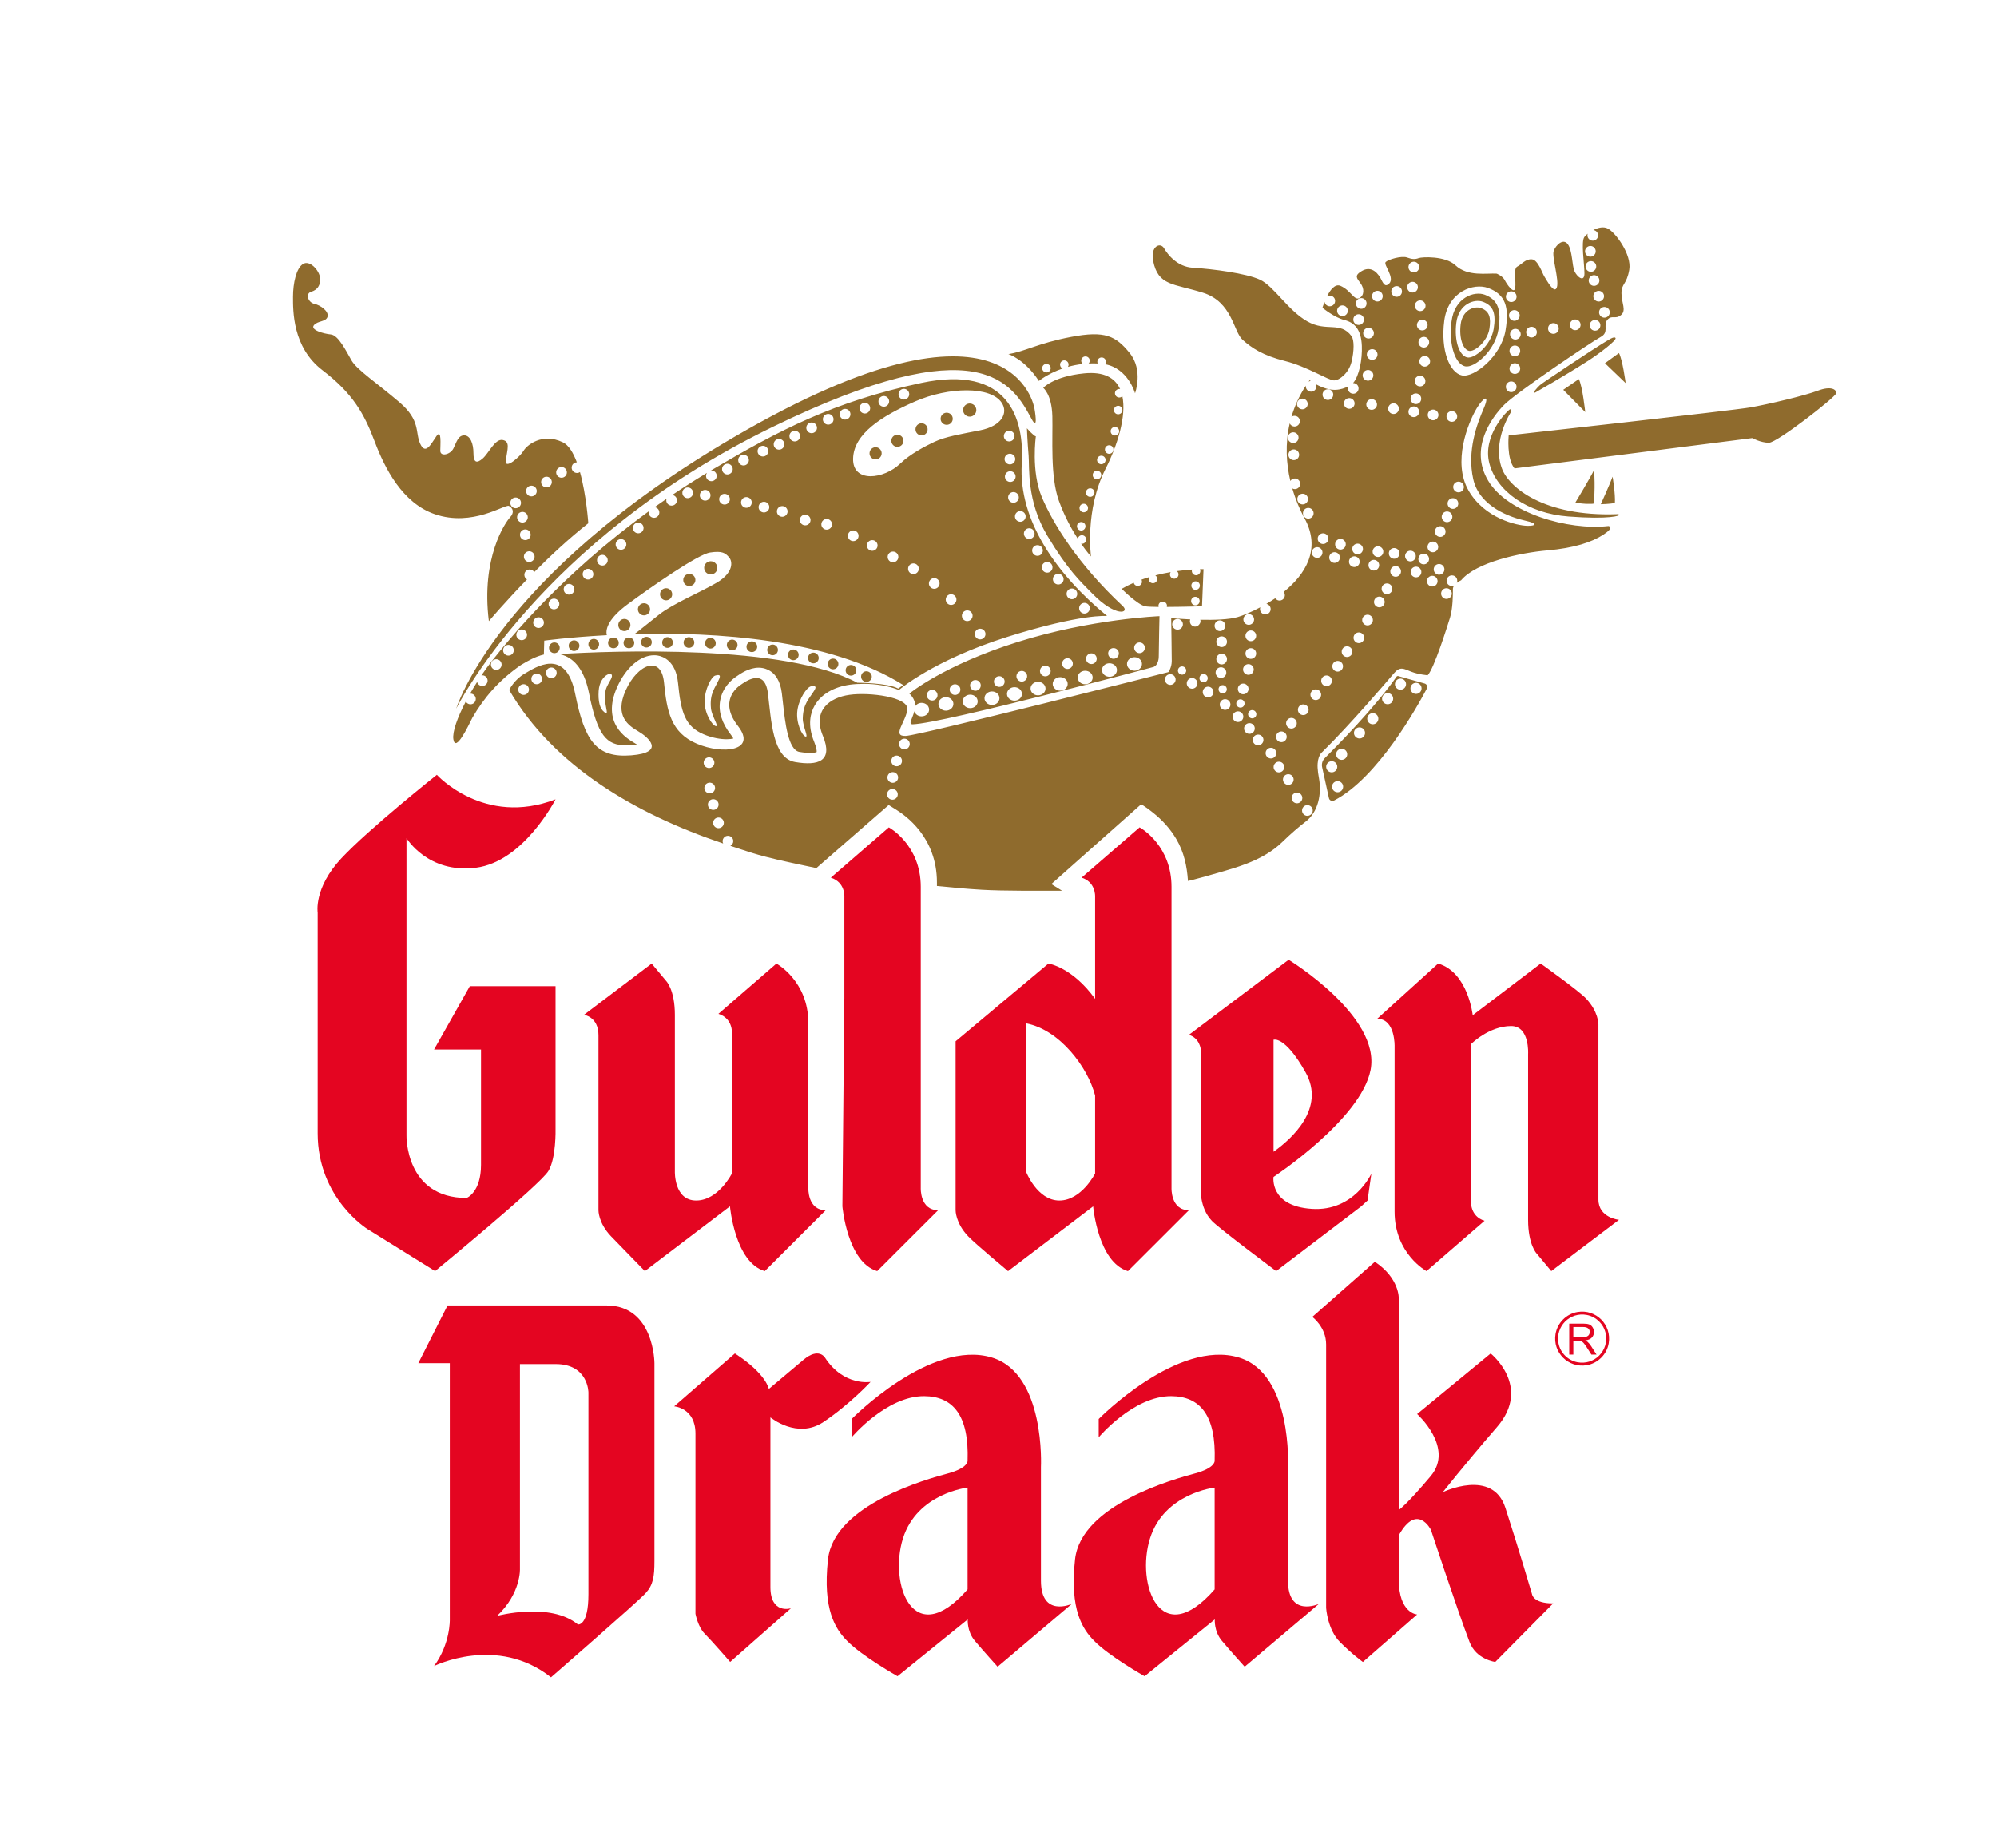
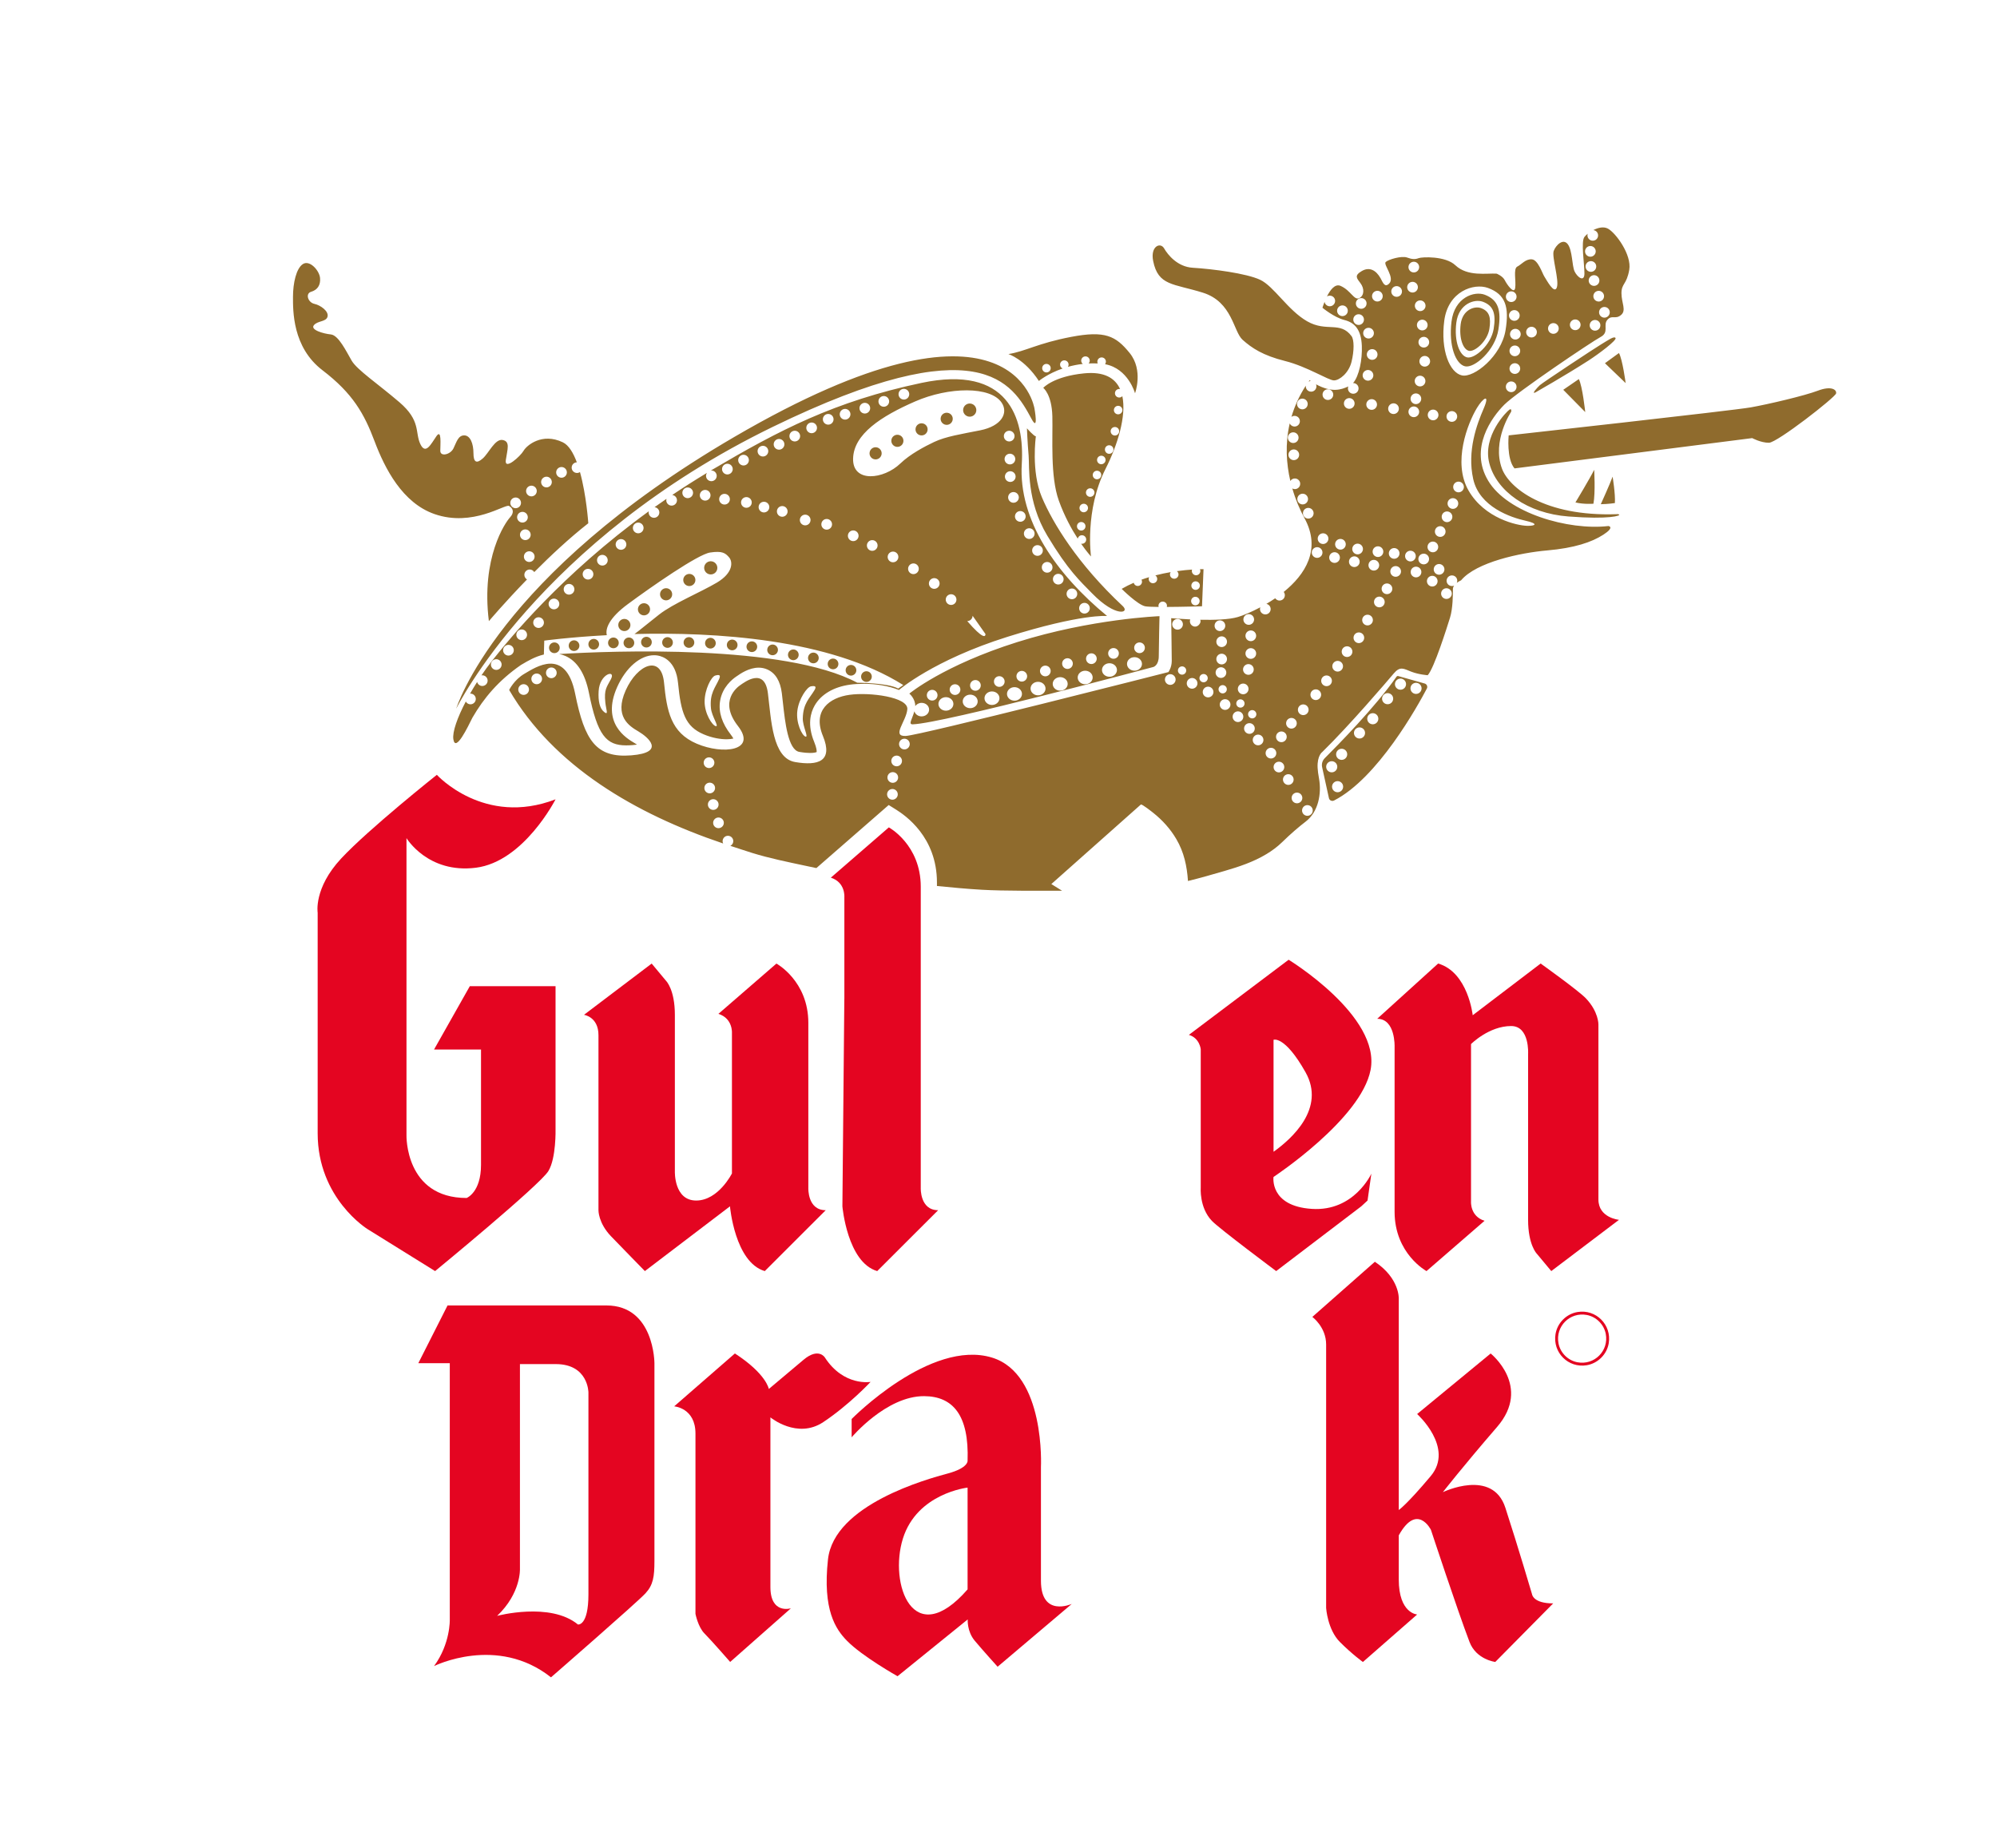
<svg xmlns="http://www.w3.org/2000/svg" version="1.1" id="Laag_5" x="0px" y="0px" viewBox="0 0 578.74 535.42" style="enable-background:new 0 0 578.74 535.42;" xml:space="preserve">
  <style type="text/css"> .st0{fill:#E40521;} .st1{fill:#8F6B2D;} </style>
  <path class="st0" d="M158.93,339.3c2.28-3.74,2.07-12.13,2.07-12.13v-41.42h-24.85l-10.36,18.34h13.61c0,0,0,25.44,0,33.43 c0,7.99-4.17,9.59-4.17,9.59c-17.9,0-17.43-18.17-17.43-18.17v-86.1c0,0,6.21,10.35,20.12,8.58C151.83,249.65,161,231.6,161,231.6 c-20.71,7.99-34.4-7.1-34.4-7.1s-19.75,15.68-27.74,24.26c-7.99,8.58-6.8,15.68-6.8,15.68s0,44.97,0,63.91 c0,18.94,14.5,27.81,14.5,27.81l19.53,12.13C126.09,368.29,156.42,343.41,158.93,339.3z" />
  <path class="st0" d="M177.08,358.21c2.19,2.29,9.81,10.08,9.81,10.08l24.66-18.76c0,0,1.4,16.23,10.09,18.76l17.66-17.64 c-5.32,0-5.04-6.45-5.04-6.45s0-35.59,0-47.8c0-12.21-9.25-17.21-9.25-17.21l-16.81,14.57c4.23,1.33,3.92,5.57,3.92,5.57V340 c0,0-3.92,7.85-10.37,7.85c-6.45,0-6.17-8.41-6.17-8.41s0-38.11,0-45.4c0-7.29-2.52-9.81-2.52-9.81l-4.2-5.04l-19.62,14.85 c0,0,4.2,0.56,4.2,5.89c0,5.32,0,50.73,0,50.73S173.36,354.33,177.08,358.21z" />
  <path class="st0" d="M463.23,347.55c0-5.32,0-50.72,0-50.72s0.07-3.68-3.64-7.57c-2.19-2.29-13.1-10.08-13.1-10.08l-19.69,14.98 c0,0-1.33-12.45-10.02-14.98l-17.66,16.01c5.32,0,5.04,8.08,5.04,8.08s0,35.59,0,47.81c0,12.21,9.25,17.21,9.25,17.21l16.82-14.57 c-4.23-1.32-3.92-5.57-3.92-5.57v-45.63c0,0,5.18-5.23,11.63-5.23c5.44,0,4.91,8.16,4.91,8.16s0,40.7,0,47.99 c0,7.29,2.52,9.81,2.52,9.81l4.2,5.04l19.62-14.85C469.18,353.44,463.23,352.88,463.23,347.55z" />
  <path class="st0" d="M244.69,289.43l-0.56,60.1c0,0,1.4,16.23,10.09,18.76l17.66-17.64c-5.32,0-5.04-6.45-5.04-6.45s0-75.04,0-87.26 c0-12.21-9.25-17.21-9.25-17.21l-16.81,14.57c4.23,1.33,3.92,5.57,3.92,5.57V289.43z" />
  <path class="st0" d="M351.21,353.74c2.19,2.29,18.63,14.55,18.63,14.55l24.66-18.76l1.82-1.68l1.11-7.8c0,0-4.97,11.03-17.27,10.22 c-12.3-0.81-11.09-9.25-11.09-9.25s25.37-16.72,28.13-31.01c3.01-15.61-23.75-31.93-23.75-31.93l-28.91,21.77 c3.14,0.92,3.44,4.16,3.44,4.16v40.05C347.99,344.06,347.5,349.86,351.21,353.74z M369.08,301.27c0,0,3.24-1.3,9.27,9.41 c5.89,10.46-4.01,19.3-9.27,23.04V301.27z" />
  <path class="st0" d="M175.75,378.25c-12.82,0-46.05,0-46.05,0l-8.47,16.73h9.12v74.29c0,0,0.22,6.95-4.56,13.47 c0,0,18.25-9.12,33.89,3.26c0,0,24.93-21.67,27.39-24.35c2.23-2.43,2.59-4.78,2.59-9.41c0-14.55,0-57.26,0-57.26 S189.65,378.25,175.75,378.25z M170.53,461.93c0,9.3-3.04,8.76-3.04,8.76c-8.05-6.62-23.42-2.5-23.42-2.5 c6.97-6.61,6.61-13.65,6.61-13.65v-59.3c0,0,1.07,0,10.37,0c9.48,0,9.48,8.23,9.48,8.23S170.53,452.64,170.53,461.93z" />
  <path class="st0" d="M252.3,400.4c0,0-7.78,1.37-13.26-7.09c0,0-1.83-2.97-6.17,0.68c-4.34,3.66-10.06,8.46-10.06,8.46 s-0.68-4.35-9.83-10.29l-17.6,15.32c0,0,6.17,0.44,6.17,7.88c0,7.44,0,52.24,0,52.24s0.74,3.83,2.63,5.71 c1.89,1.89,7.43,8.23,7.43,8.23l17.6-15.54c0,0-5.94,1.83-5.94-6.17c0-8,0-49.15,0-49.15s7.77,6.4,15.32,1.37 C246.13,407.03,252.3,400.4,252.3,400.4z" />
  <path class="st0" d="M301.67,458.01c0-10.74,0-32.92,0-32.92s1.37-26.98-14.17-31.73c-17.85-5.46-40.69,17.79-40.69,17.79v5.31 c0,0,10.06-12,21.03-11.93c8.31,0.05,13.03,5.49,12.57,18.74c0,0,0.23,2.06-5.71,3.66c-5.94,1.6-33.01,9-34.75,24.92 c-1.6,14.63,2.24,20.22,5.49,23.54c4.44,4.55,14.67,10.29,14.67,10.29l20.34-16.46c0,0-0.26,3.43,2.03,6.17 c2.29,2.74,6.63,7.54,6.63,7.54l21.49-18.19C310.59,464.73,301.67,468.75,301.67,458.01z M280.41,460.52 c-15.77,18.06-22.86-1.6-18.74-14.74c4.12-13.14,18.74-14.75,18.74-14.75V460.52z" />
-   <path class="st0" d="M373.27,458.01c0-10.74,0-32.92,0-32.92s1.37-26.98-14.17-31.73c-17.85-5.46-40.69,17.79-40.69,17.79v5.31 c0,0,10.06-12,21.03-11.93c8.31,0.05,13.03,5.49,12.57,18.74c0,0,0.23,2.06-5.71,3.66c-5.94,1.6-33.01,9-34.75,24.92 c-1.6,14.63,2.24,20.22,5.49,23.54c4.44,4.55,14.67,10.29,14.67,10.29l20.34-16.46c0,0-0.26,3.43,2.03,6.17 c2.29,2.74,6.63,7.54,6.63,7.54l21.49-18.19C382.18,464.73,373.27,468.75,373.27,458.01z M352.01,460.52 c-15.77,18.06-22.86-1.6-18.74-14.74c4.11-13.14,18.74-14.75,18.74-14.75V460.52z" />
  <path class="st0" d="M443.99,461.92c0,0-4-13.58-7.73-25.06c-3.73-11.48-18.11-4.51-18.11-4.51s5.59-7.19,15.72-18.91 c10.12-11.72-1.87-21.27-1.87-21.27l-21.31,17.54c0,0,10.86,9.72,3.94,17.98c-6.93,8.26-9.26,9.83-9.26,9.83c0-20.29,0-6.08,0-61.27 c0,0,0.27-5.86-6.93-10.66l-18.12,15.98c0,0,4,2.93,4,7.99c0,5.06,0,76.35,0,76.35s0.4,6.26,4,9.86c3.6,3.6,6.66,5.78,6.66,5.78 l15.72-13.76c0,0-5.33-0.28-5.33-10.14c0-2.1,0-5.46,0-12.79c5.33-9.59,9.32-1.6,9.32-1.6s7.7,23.37,11.19,32.5 c1.95,5.11,7.46,5.78,7.46,5.78l16.78-16.97C444.26,464.59,443.99,461.92,443.99,461.92z" />
-   <path class="st0" d="M460.13,388.85c-0.16-0.15-0.4-0.3-0.72-0.45c0.86-0.12,1.5-0.4,1.91-0.83c0.41-0.44,0.62-0.97,0.62-1.61 c0-0.49-0.13-0.94-0.38-1.35c-0.25-0.41-0.58-0.69-1-0.85c-0.42-0.16-1.02-0.24-1.82-0.24h-3.97v8.97h1.19v-3.98h1.38 c0.31,0,0.53,0.02,0.66,0.04c0.18,0.05,0.36,0.12,0.54,0.24c0.18,0.12,0.38,0.31,0.6,0.6c0.23,0.28,0.51,0.7,0.86,1.24l1.19,1.86 h1.49l-1.56-2.44C460.8,389.56,460.48,389.17,460.13,388.85z M458.51,387.47h-2.55v-2.97h2.84c0.67,0,1.15,0.14,1.46,0.41 c0.31,0.27,0.46,0.62,0.46,1.04c0,0.29-0.08,0.56-0.24,0.81c-0.16,0.24-0.39,0.42-0.7,0.54 C459.48,387.41,459.05,387.47,458.51,387.47z" />
  <path class="st0" d="M457.19,380.15c-3.24,0.53-5.85,3.14-6.39,6.38c-0.89,5.35,3.69,9.93,9.04,9.04c3.24-0.54,5.85-3.15,6.38-6.38 C467.1,383.85,462.53,379.27,457.19,380.15z M457.14,394.71c-2.74-0.52-4.96-2.73-5.48-5.48c-0.94-4.91,3.31-9.16,8.22-8.22 c2.74,0.53,4.95,2.74,5.48,5.48C466.29,391.4,462.05,395.64,457.14,394.71z" />
-   <path class="st1" d="M334.19,75.61c-0.85-4.27,2.1-5.52,3.17-3.65c1.07,1.87,3.87,5.35,8.29,5.62c5.76,0.35,15.52,1.61,19.53,3.48 c4.01,1.87,8.03,8.83,13.65,12.04c5.62,3.21,9.54-0.13,12.84,4.28c0.8,1.07,0.8,4.28,0,7.49c-0.8,3.21-3.48,5.35-5.08,5.35 c-1.61,0-7.76-4.01-14.18-5.62c-6.42-1.61-9.63-3.75-12.31-6.15c-2.68-2.41-2.94-10.97-11.51-13.65 C340.04,82.13,335.63,82.85,334.19,75.61z M468.57,148.98c-21.16,0.74-31.27-7.76-33.29-13.19c-3-8.05,2.66-16.48,2.66-16.48 s0.25-1.07-0.48-0.63c-0.73,0.44-7.95,7.62-5.83,15.62c2.11,8,11,14.45,22.92,15.35c11.92,0.91,15.25-0.25,14.66-0.57 C468.82,148.88,468.57,148.98,468.57,148.98z M468.19,97.93c-0.44-0.63-2.13,0.63-4.13,1.82c-2,1.19-16.97,11.09-17.79,11.84 c-0.81,0.75-2.57,2.69-1.32,2.13c0,0,8.7-4.94,15.41-9.26C463.45,102.46,468.62,98.56,468.19,97.93z M459.41,119.4 c0,0-0.8-7.52-1.86-9.56l-4.51,3.1L459.41,119.4z M469.18,102.29l-4.06,2.95l6,5.76C471.13,111,470.21,104.13,469.18,102.29z M462,136.12c-1.11,2.31-5.43,9.46-5.43,9.46c2.52,0.6,5.22,0.37,5.22,0.37C462.39,142.63,462,136.12,462,136.12z M467.34,138.11 c-0.66,1.89-3.42,7.98-3.42,7.98c2.08-0.02,4.08-0.33,4.08-0.33C468.18,143.13,467.34,138.11,467.34,138.11z M526.82,113.2 c-3.83,1.46-14.41,3.94-19.47,4.84c-5.07,0.9-70.13,8.11-70.13,8.11s-0.68,6.75,1.69,9.57l68.89-8.78c0,0,2.48,1.35,4.84,1.35 c2.36,0,19.25-13.17,19.47-14.3C532.33,112.87,530.65,111.74,526.82,113.2z M425.71,101.65c1.65,0.37,5.34-2.73,5.92-6.37 c0.52-3.3,0-5.1-2.4-6c-1.89-0.71-5.39,0.45-5.92,4.65C422.78,98.13,424.06,101.28,425.71,101.65z M420.65,93.2 c0.85-7.03,6.59-8.97,9.68-7.79c3.92,1.51,4.78,4.52,3.92,10.05c-0.94,6.1-6.98,11.3-9.67,10.68 C421.87,105.51,419.79,100.23,420.65,93.2z M425.17,103.55c2.15,0.49,6.96-3.56,7.71-8.3c0.68-4.3,0-6.64-3.12-7.81 c-2.46-0.92-7.03,0.59-7.71,6.05C421.36,98.96,423.02,103.06,425.17,103.55z M132.21,205.33c0,0,23.94-48.68,91.77-81.66 c60.13-29.24,69.41-12.6,74.98-2.27c2.1,3.9,0.83-3.05,0.83-3.05s-6.03-38.95-86.98,8.25C143.92,166.76,132.21,205.33,132.21,205.33 z M297.61,124.1c0,0,0.14,3.86,0.49,7.9c0.29,3.33-0.64,13.12,5.43,23.24c6.08,10.13,9.52,13.15,13.02,16.74 c6.85,7.02,10.99,5.64,8.82,3.62c-13.06-12.19-20.25-24.01-23.43-31.53c-3.18-7.52-1.74-17.65-1.74-17.65 C299.63,126.41,297.61,124.1,297.61,124.1z M160.66,186.14c-0.85,0-1.55,0.69-1.55,1.55c0,0.85,0.69,1.55,1.55,1.55 c0.85,0,1.55-0.69,1.55-1.55C162.21,186.83,161.52,186.14,160.66,186.14z M167.91,187.08c0-0.85-0.69-1.55-1.55-1.55 c-0.85,0-1.55,0.69-1.55,1.55s0.69,1.54,1.55,1.54C167.22,188.62,167.91,187.93,167.91,187.08z M173.62,186.67 c0-0.85-0.69-1.55-1.55-1.55c-0.85,0-1.55,0.69-1.55,1.55c0,0.85,0.69,1.55,1.55,1.55C172.92,188.22,173.62,187.52,173.62,186.67z M177.77,184.72c-0.86,0-1.55,0.69-1.55,1.55c0,0.85,0.69,1.55,1.55,1.55c0.85,0,1.55-0.69,1.55-1.55 C179.32,185.41,178.63,184.72,177.77,184.72z M180.71,186.26c0,0.85,0.69,1.55,1.55,1.55c0.85,0,1.55-0.69,1.55-1.55 c0-0.85-0.69-1.55-1.55-1.55C181.4,184.72,180.71,185.41,180.71,186.26z M188.89,186.06c0-0.85-0.69-1.55-1.55-1.55 c-0.86,0-1.55,0.69-1.55,1.55c0,0.85,0.69,1.55,1.55,1.55C188.2,187.6,188.89,186.91,188.89,186.06z M195,186.16 c0-0.85-0.69-1.55-1.55-1.55c-0.86,0-1.55,0.69-1.55,1.55c0,0.85,0.69,1.55,1.55,1.55C194.31,187.71,195,187.01,195,186.16z M201.21,186.16c0-0.85-0.69-1.55-1.55-1.55c-0.86,0-1.55,0.69-1.55,1.55c0,0.85,0.69,1.55,1.55,1.55 C200.52,187.71,201.21,187.01,201.21,186.16z M207.43,186.36c0-0.85-0.69-1.55-1.55-1.55c-0.86,0-1.55,0.69-1.55,1.55 c0,0.85,0.69,1.55,1.55,1.55C206.74,187.91,207.43,187.22,207.43,186.36z M213.74,186.87c0-0.85-0.69-1.55-1.55-1.55 c-0.85,0-1.55,0.69-1.55,1.55c0,0.85,0.69,1.55,1.55,1.55C213.05,188.42,213.74,187.73,213.74,186.87z M219.44,187.38 c0-0.85-0.69-1.55-1.55-1.55c-0.85,0-1.55,0.69-1.55,1.55c0,0.85,0.69,1.55,1.55,1.55C218.75,188.93,219.44,188.24,219.44,187.38z M225.45,188.3c0-0.85-0.69-1.55-1.55-1.55c-0.85,0-1.55,0.69-1.55,1.55c0,0.85,0.69,1.55,1.55,1.55 C224.76,189.84,225.45,189.15,225.45,188.3z M231.46,189.73c0-0.85-0.69-1.55-1.55-1.55c-0.85,0-1.55,0.69-1.55,1.55 c0,0.85,0.69,1.55,1.55,1.55C230.77,191.27,231.46,190.58,231.46,189.73z M237.27,190.64c0-0.85-0.69-1.55-1.55-1.55 c-0.85,0-1.55,0.69-1.55,1.55c0,0.85,0.69,1.55,1.55,1.55C236.58,192.19,237.27,191.5,237.27,190.64z M242.97,192.37 c0-0.85-0.69-1.55-1.55-1.55c-0.85,0-1.55,0.69-1.55,1.55c0,0.85,0.69,1.55,1.55,1.55C242.28,193.92,242.97,193.23,242.97,192.37z M248.17,194.21c0-0.85-0.69-1.55-1.55-1.55c-0.86,0-1.55,0.69-1.55,1.55c0,0.85,0.69,1.55,1.55,1.55 C247.47,195.75,248.17,195.06,248.17,194.21z M252.65,196.04c0-0.85-0.69-1.55-1.55-1.55c-0.86,0-1.55,0.69-1.55,1.55 c0,0.85,0.69,1.54,1.55,1.54C251.95,197.59,252.65,196.89,252.65,196.04z M84.91,85.99c0-3.92,0.93-8.25,2.89-9.49 c1.96-1.24,4.74,1.86,4.95,4.02c0.21,2.17-0.82,3.5-2.58,4.02c-1.75,0.52-0.93,3.09,0.93,3.5c1.86,0.41,4.23,2.17,3.82,3.71 c-0.41,1.55-2.83,1.13-3.95,2.47c-1.12,1.34,2.68,2.46,4.91,2.68c2.23,0.22,4.47,4.91,6.03,7.59c1.56,2.68,7.59,6.7,13.85,12.06 c6.25,5.36,4.47,8.71,6.03,12.06c1.56,3.35,3.13,0,4.69-2.23c1.56-2.23,1.12,2.46,1.12,4.24c0,1.79,2.9,1.12,3.8-0.67 c0.89-1.79,1.34-3.8,3.13-3.8c1.79,0,2.68,2.46,2.68,5.14s0.89,3.13,2.68,1.56c1.79-1.56,3.57-5.81,5.81-5.36 c2.23,0.45,1.34,2.68,0.89,5.81c-0.45,3.13,4.24-1.12,5.14-2.68c0.89-1.56,5.36-5.36,11.39-2.46c1.7,0.82,3.02,3.03,4.05,5.79 c-0.83,0.03-1.5,0.7-1.5,1.54c0,0.85,0.69,1.55,1.55,1.55c0.32,0,0.61-0.1,0.86-0.26c1.88,6.74,2.41,14.83,2.41,14.83 c-5.51,4.32-10.99,9.45-15.66,14.15c-0.27-0.45-0.76-0.75-1.32-0.75c-0.85,0-1.55,0.69-1.55,1.55c0,0.57,0.31,1.06,0.77,1.33 c-6.53,6.72-11.05,12.08-11.05,12.08c-2.31-18.43,4.8-28.64,6.14-30.08c1.34-1.44,0.82-2.68-0.31-3.3 c-1.13-0.62-10.52,6.19-21.55,2.37c-9.33-3.22-14.43-13.2-17.42-21.14c-2.99-7.94-6.29-13.82-15.05-20.52 C84.7,100.63,84.91,89.91,84.91,85.99z M152.24,156.49c0.85,0,1.55-0.69,1.55-1.55c0-0.85-0.69-1.55-1.55-1.55 c-0.86,0-1.55,0.69-1.55,1.55C150.69,155.8,151.38,156.49,152.24,156.49z M154.93,161.28c0-0.85-0.69-1.55-1.55-1.55 c-0.86,0-1.55,0.69-1.55,1.55s0.69,1.55,1.55,1.55C154.23,162.83,154.93,162.13,154.93,161.28z M161.18,136.87 c0,0.85,0.69,1.55,1.55,1.55c0.85,0,1.55-0.69,1.55-1.55c0-0.85-0.69-1.55-1.55-1.55C161.88,135.32,161.18,136.01,161.18,136.87z M156.82,139.67c0,0.85,0.69,1.55,1.55,1.55c0.85,0,1.55-0.69,1.55-1.55c0-0.85-0.69-1.55-1.55-1.55 C157.51,138.13,156.82,138.82,156.82,139.67z M152.46,142.27c0,0.85,0.69,1.55,1.55,1.55c0.85,0,1.55-0.69,1.55-1.55 c0-0.85-0.69-1.55-1.55-1.55C153.15,140.72,152.46,141.42,152.46,142.27z M151.41,148.31c-0.86,0-1.55,0.69-1.55,1.55 c0,0.85,0.69,1.55,1.55,1.55c0.85,0,1.55-0.69,1.55-1.55C152.95,149,152.26,148.31,151.41,148.31z M147.89,145.7 c0,0.85,0.69,1.55,1.55,1.55c0.85,0,1.55-0.69,1.55-1.55c0-0.85-0.69-1.55-1.55-1.55C148.58,144.15,147.89,144.84,147.89,145.7z M269.26,205.61c0-1.08-0.97-1.96-2.17-1.96c-0.78,0-1.46,0.38-1.84,0.94c0.02-2.21-1.72-3.62-1.72-3.62s9.87-8.2,31.35-14.95 c21.48-6.75,41.15-7.49,41.15-7.49s-0.21,8.85-0.21,11.57c0,2.72-1.55,3.15-1.55,3.15s-60.82,16.32-69.73,16.62 c-1.4,0.05-0.21-1.42,0.45-3.78c0.24,0.85,1.08,1.48,2.09,1.48C268.29,207.57,269.26,206.7,269.26,205.61z M328.69,187.69 c0,0.85,0.69,1.55,1.55,1.55c0.85,0,1.55-0.69,1.55-1.55c0-0.85-0.69-1.55-1.55-1.55C329.38,186.14,328.69,186.83,328.69,187.69z M326.61,192.37c0,1.08,0.97,1.96,2.17,1.96c1.2,0,2.17-0.88,2.17-1.96c0-1.08-0.97-1.96-2.17-1.96 C327.57,190.41,326.61,191.28,326.61,192.37z M321.15,189.32c0,0.85,0.69,1.55,1.55,1.55c0.85,0,1.55-0.69,1.55-1.55 c0-0.85-0.69-1.55-1.55-1.55C321.84,187.77,321.15,188.46,321.15,189.32z M319.36,194.13c0,1.08,0.97,1.96,2.17,1.96 c1.2,0,2.17-0.88,2.17-1.96c0-1.08-0.97-1.96-2.17-1.96C320.33,192.17,319.36,193.04,319.36,194.13z M314.74,190.85 c0,0.85,0.69,1.55,1.55,1.55c0.85,0,1.55-0.69,1.55-1.55c0-0.85-0.69-1.55-1.55-1.55C315.43,189.3,314.74,189.99,314.74,190.85z M312.32,196.3c0,1.08,0.97,1.96,2.17,1.96c1.2,0,2.17-0.88,2.17-1.96c0-1.08-0.97-1.96-2.17-1.96 C313.29,194.34,312.32,195.22,312.32,196.3z M307.81,192.27c0,0.85,0.69,1.55,1.55,1.55c0.85,0,1.55-0.69,1.55-1.55 c0-0.85-0.69-1.55-1.55-1.55C308.5,190.73,307.81,191.42,307.81,192.27z M305.08,198.16c0,1.08,0.97,1.96,2.17,1.96 c1.2,0,2.17-0.88,2.17-1.96c0-1.08-0.97-1.96-2.17-1.96C306.05,196.2,305.08,197.08,305.08,198.16z M301.39,194.41 c0,0.85,0.69,1.55,1.55,1.55c0.85,0,1.55-0.69,1.55-1.55c0-0.85-0.69-1.55-1.55-1.55C302.09,192.86,301.39,193.56,301.39,194.41z M298.66,199.51c0,1.08,0.97,1.96,2.17,1.96c1.2,0,2.17-0.88,2.17-1.96c0-1.08-0.97-1.96-2.17-1.96 C299.63,197.55,298.66,198.42,298.66,199.51z M294.57,195.94c0,0.85,0.69,1.55,1.55,1.55c0.85,0,1.55-0.69,1.55-1.55 c0-0.85-0.69-1.55-1.55-1.55C295.26,194.39,294.57,195.08,294.57,195.94z M291.83,201.06c0,1.08,0.97,1.96,2.17,1.96 c1.2,0,2.17-0.88,2.17-1.96c0-1.08-0.97-1.96-2.17-1.96C292.8,199.1,291.83,199.98,291.83,201.06z M288.05,197.47 c0,0.85,0.69,1.55,1.55,1.55c0.85,0,1.55-0.69,1.55-1.55c0-0.85-0.69-1.55-1.55-1.55C288.74,195.92,288.05,196.61,288.05,197.47z M285.31,202.3c0,1.08,0.97,1.96,2.17,1.96c1.2,0,2.17-0.88,2.17-1.96c0-1.08-0.97-1.96-2.17-1.96 C286.28,200.34,285.31,201.22,285.31,202.3z M281.13,198.59c0,0.85,0.69,1.55,1.55,1.55c0.85,0,1.55-0.69,1.55-1.55 c0-0.85-0.69-1.55-1.55-1.55C281.82,197.04,281.13,197.73,281.13,198.59z M279,203.23c0,1.08,0.97,1.96,2.17,1.96 c1.2,0,2.17-0.88,2.17-1.96c0-1.08-0.97-1.96-2.17-1.96C279.97,201.27,279,202.15,279,203.23z M275.22,199.81 c0,0.85,0.69,1.55,1.55,1.55c0.85,0,1.55-0.69,1.55-1.55c0-0.85-0.69-1.55-1.55-1.55C275.91,198.26,275.22,198.95,275.22,199.81z M271.96,203.96c0,1.08,0.97,1.96,2.17,1.96c1.2,0,2.17-0.88,2.17-1.96c0-1.08-0.97-1.96-2.17-1.96 C272.93,202,271.96,202.88,271.96,203.96z M270.15,202.98c0.85,0,1.55-0.69,1.55-1.55c0-0.85-0.69-1.55-1.55-1.55 c-0.86,0-1.55,0.69-1.55,1.55C268.6,202.29,269.29,202.98,270.15,202.98z M323.12,113.94c0,0.68,0.55,1.24,1.24,1.24 c0.36,0,0.68-0.15,0.9-0.4c1.24,5.8-1.44,14.31-4.88,21.1c-6.07,11.98-4.2,25.35-4.2,25.35s-1.21-1.31-2.87-3.69 c0.08,0.02,0.16,0.02,0.24,0.02c0.68,0,1.24-0.55,1.24-1.24c0-0.68-0.55-1.24-1.24-1.24c-0.6,0-1.1,0.43-1.21,1 c-1.78-2.75-3.86-6.51-5.49-11.04c-2.52-7.02-1.71-18.04-1.87-24.42c-0.16-6.38-2.64-8.24-2.64-8.24s2.92-3.31,11.82-4.2 c5.79-0.58,8.98,1.32,10.44,4.54c-0.08-0.02-0.16-0.02-0.24-0.02C323.67,112.71,323.12,113.26,323.12,113.94z M314.58,152.48 c0-0.68-0.55-1.23-1.24-1.23c-0.68,0-1.23,0.55-1.23,1.23c0,0.68,0.55,1.24,1.23,1.24C314.03,153.72,314.58,153.17,314.58,152.48z M315.31,147.19c0-0.68-0.55-1.23-1.24-1.23c-0.68,0-1.23,0.55-1.23,1.23c0,0.68,0.55,1.24,1.23,1.24 C314.75,148.42,315.31,147.87,315.31,147.19z M317.18,142.72c0-0.68-0.55-1.24-1.24-1.24c-0.68,0-1.23,0.55-1.23,1.24 c0,0.68,0.55,1.24,1.23,1.24C316.62,143.95,317.18,143.4,317.18,142.72z M319.15,137.63c0-0.68-0.55-1.24-1.24-1.24 c-0.68,0-1.23,0.55-1.23,1.24c0,0.68,0.55,1.24,1.23,1.24C318.6,138.86,319.15,138.31,319.15,137.63z M320.4,133.27 c0-0.68-0.55-1.23-1.24-1.23c-0.68,0-1.23,0.55-1.23,1.23c0,0.68,0.55,1.24,1.23,1.24C319.84,134.5,320.4,133.95,320.4,133.27z M322.68,130.25c0-0.68-0.55-1.24-1.24-1.24c-0.68,0-1.23,0.55-1.23,1.24c0,0.68,0.55,1.24,1.23,1.24 C322.13,131.49,322.68,130.93,322.68,130.25z M324.34,124.95c0-0.68-0.55-1.23-1.24-1.23c-0.68,0-1.23,0.55-1.23,1.23 c0,0.68,0.55,1.24,1.23,1.24C323.79,126.19,324.34,125.64,324.34,124.95z M322.81,118.82c0,0.68,0.55,1.23,1.23,1.23 c0.68,0,1.24-0.55,1.24-1.23c0-0.68-0.55-1.24-1.24-1.24C323.36,117.59,322.81,118.14,322.81,118.82z M292.23,102.59 c4.98-0.78,8.4-3.11,18.2-4.98c9.8-1.87,12.91-0.31,16.95,4.67c4.04,4.98,1.56,11.67,1.56,11.67s-1.97-7.18-8.68-8.42 c0.15-0.21,0.24-0.46,0.24-0.73c0-0.68-0.55-1.24-1.24-1.24c-0.68,0-1.24,0.55-1.24,1.24c0,0.18,0.04,0.36,0.11,0.51 c-0.91-0.04-1.79-0.04-2.64,0c0.2-0.22,0.32-0.51,0.32-0.82c0-0.68-0.55-1.23-1.24-1.23c-0.68,0-1.23,0.55-1.23,1.23 c0,0.39,0.18,0.73,0.46,0.96c-1.56,0.17-3,0.47-4.31,0.84c0.12-0.19,0.19-0.41,0.19-0.65c0-0.68-0.55-1.23-1.24-1.23 c-0.68,0-1.23,0.55-1.23,1.23c0,0.51,0.31,0.94,0.74,1.13c-4.35,1.5-6.88,3.61-6.88,3.61C296.89,103.99,292.23,102.59,292.23,102.59 z M302.03,106.67c0,0.68,0.55,1.24,1.23,1.24c0.68,0,1.24-0.55,1.24-1.24c0-0.68-0.55-1.23-1.24-1.23 C302.58,105.43,302.03,105.99,302.03,106.67z M329.72,169.78c0.68,0,1.24-0.55,1.24-1.24c0-0.21-0.06-0.41-0.15-0.58 c0.74-0.27,1.47-0.51,2.21-0.73c-0.08,0.16-0.12,0.34-0.12,0.52c0,0.68,0.55,1.24,1.23,1.24c0.68,0,1.24-0.55,1.24-1.24 c0-0.43-0.22-0.81-0.55-1.03c1.53-0.4,3.03-0.71,4.44-0.95c-0.13,0.19-0.2,0.43-0.2,0.68c0,0.68,0.55,1.23,1.24,1.23 c0.68,0,1.24-0.55,1.24-1.23c0-0.39-0.18-0.73-0.47-0.96c1.68-0.24,3.18-0.38,4.4-0.46c-0.04,0.13-0.07,0.26-0.07,0.41 c0,0.68,0.55,1.24,1.23,1.24c0.68,0,1.24-0.55,1.24-1.24c0-0.18-0.04-0.36-0.12-0.52c0.67-0.02,1.04-0.01,1.04-0.01l-0.44,10.76 c0,0-5.5,0.17-10.2,0.19c0.03-0.1,0.05-0.21,0.05-0.32c0-0.68-0.55-1.23-1.24-1.23c-0.68,0-1.23,0.55-1.23,1.23 c0,0.11,0.02,0.21,0.05,0.32c-1.83-0.02-3.31-0.07-3.9-0.19c-2.2-0.44-6.81-5.05-6.81-5.05c1.13-0.66,2.3-1.24,3.49-1.76 C328.67,169.39,329.14,169.78,329.72,169.78z M345.26,169.68c0,0.68,0.55,1.23,1.23,1.23c0.68,0,1.24-0.55,1.24-1.23 c0-0.68-0.55-1.24-1.24-1.24C345.81,168.44,345.26,169,345.26,169.68z M345.19,174.15c0,0.68,0.55,1.24,1.23,1.24 c0.68,0,1.24-0.55,1.24-1.24c0-0.68-0.55-1.23-1.24-1.23C345.74,172.91,345.19,173.47,345.19,174.15z M379.24,110.58 c0.18-0.1,0.39-0.17,0.61-0.19c-0.11-0.07-0.22-0.13-0.33-0.21C379.42,110.32,379.33,110.45,379.24,110.58z M320.84,178.48 c0,0-7.4-0.71-28.88,6.04c-21.48,6.75-31.44,15.4-31.44,15.4c-3.02-1.21-6.75-1.79-10.08-1.79c-1.58,0-2.99,0.09-4.06,0.24 c-4.78,0.66-8.43,2.81-10.29,6.06c-1.19,2.07-2.18,5.59-0.13,10.55c0.74,1.8,0.74,2.66,0.71,2.92c-0.19,0.09-0.74,0.27-1.91,0.27 c-0.75,0-1.77-0.08-3.11-0.31c-3.26-0.56-4.14-8.67-4.73-14.03c-0.11-1.03-0.22-2.03-0.34-2.98c-0.44-3.52-1.85-5.83-4.19-6.87 c-0.84-0.37-1.69-0.53-2.51-0.53c-2.82,0-5.35,1.77-6.33,2.46l-0.15,0.1c-1.2,0.8-4.07,3.1-4.71,7.08 c-0.52,3.18,0.53,6.47,3.11,9.78c0.38,0.49,0.6,0.86,0.74,1.12c-0.45,0.12-1.12,0.21-1.96,0.21c-1.72,0-4.11-0.35-6.65-1.43 c-5.37-2.28-6.59-6.26-7.43-14.89c-0.63-6.41-4.35-7.69-5.92-7.95c-0.34-0.06-0.69-0.08-1.04-0.08c-3.97,0-8.15,3.56-10.68,9.22 c-4.69,10.5,2.67,14.84,5.09,16.26c0.24,0.14,0.46,0.28,0.66,0.42c-0.37,0.05-0.8,0.1-1.29,0.14c-0.65,0.05-1.26,0.08-1.85,0.08 c-5.76,0-8.32-2.87-10.79-15.21c-1.12-5.58-3.4-9.18-6.79-10.68c-0.61-0.27-1.22-0.46-1.83-0.58c15.2-0.91,65.33-2.92,86.39,8.32 c0,0,8.81,0,11.86,1.69l1.47-1.02c-21.42-13.47-54.76-15.39-77.9-14.78c1.67-1.22,4.05-3.24,7.14-5.65 c4.09-3.2,11.92-6.41,16.73-9.25c4.8-2.85,4.63-6.05,3.56-7.3c-1.07-1.25-1.96-1.96-5.52-1.42c-3.56,0.53-17.08,9.96-23.84,14.95 c-5.32,3.92-6.59,7.04-6.09,9c-10.93,0.59-18.13,1.58-18.13,1.58l-0.11,4.02c-2.55,0.6-4.78,1.93-6.16,2.75l-0.5,0.29 c-6.46,4.48-10.73,9.54-14.05,15.27c-1.26,2.52-4.89,10.2-5.52,6.26c-0.34-2.12,1.18-6.33,3.6-10.95c0.26,0.48,0.77,0.81,1.35,0.81 c0.85,0,1.55-0.69,1.55-1.55c0-0.85-0.69-1.55-1.55-1.55c-0.04,0-0.07,0.01-0.11,0.01c0.64-1.13,1.33-2.27,2.05-3.39 c0.17,0.67,0.77,1.17,1.49,1.17c0.85,0,1.55-0.69,1.55-1.55c0-0.85-0.69-1.55-1.55-1.55c-0.09,0-0.17,0.01-0.25,0.03 c0.98-1.45,2-2.85,3.02-4.15c4.94-6.25,20.1-24.97,45.48-43.4c-0.02,0.11-0.04,0.22-0.04,0.34c0,0.85,0.69,1.55,1.55,1.55 c0.85,0,1.55-0.69,1.55-1.55c0-0.8-0.61-1.45-1.39-1.53c1.13-0.81,2.28-1.61,3.46-2.42c-0.04,0.13-0.06,0.27-0.06,0.42 c0,0.85,0.69,1.55,1.55,1.55c0.85,0,1.55-0.69,1.55-1.55c0-0.8-0.61-1.45-1.38-1.53c3.21-2.16,6.56-4.3,10.06-6.4 c-0.16,0.24-0.26,0.54-0.26,0.85c0,0.85,0.69,1.55,1.55,1.55c0.85,0,1.55-0.69,1.55-1.55c0-0.85-0.69-1.55-1.55-1.55 c-0.06,0-0.11,0.01-0.16,0.02c0.19-0.11,0.38-0.23,0.57-0.34c19.12-11.27,35.22-19.71,60.45-25.05c25.18-5.33,29.9,10.16,29.1,23.44 C295.1,150.72,306.15,166.41,320.84,178.48z M145.37,192.55c0-0.85-0.69-1.55-1.55-1.55c-0.85,0-1.55,0.69-1.55,1.55 c0,0.85,0.69,1.55,1.55,1.55C144.68,194.1,145.37,193.41,145.37,192.55z M148.9,188.4c0-0.85-0.69-1.55-1.55-1.55 c-0.85,0-1.55,0.69-1.55,1.55c0,0.85,0.69,1.55,1.55,1.55C148.21,189.94,148.9,189.25,148.9,188.4z M152.74,183.93 c0-0.85-0.69-1.55-1.55-1.55c-0.86,0-1.55,0.69-1.55,1.55c0,0.85,0.69,1.55,1.55,1.55C152.05,185.48,152.74,184.78,152.74,183.93z M157.63,180.4c0-0.85-0.69-1.55-1.55-1.55c-0.85,0-1.55,0.69-1.55,1.55c0,0.85,0.69,1.55,1.55,1.55 C156.93,181.94,157.63,181.25,157.63,180.4z M162.09,175c0-0.85-0.69-1.55-1.55-1.55c-0.86,0-1.55,0.69-1.55,1.55 c0,0.85,0.69,1.55,1.55,1.55C161.4,176.54,162.09,175.85,162.09,175z M166.46,170.74c0-0.85-0.69-1.55-1.55-1.55 c-0.85,0-1.55,0.69-1.55,1.55c0,0.85,0.69,1.55,1.55,1.55C165.77,172.28,166.46,171.59,166.46,170.74z M171.96,166.37 c0-0.85-0.69-1.55-1.55-1.55c-0.86,0-1.55,0.69-1.55,1.55c0,0.85,0.69,1.55,1.55,1.55C171.27,167.92,171.96,167.23,171.96,166.37z M176.12,162.32c0-0.85-0.69-1.55-1.55-1.55c-0.85,0-1.55,0.69-1.55,1.55c0,0.85,0.69,1.55,1.55,1.55 C175.43,163.87,176.12,163.17,176.12,162.32z M181.52,157.75c0-0.85-0.69-1.55-1.55-1.55c-0.85,0-1.55,0.69-1.55,1.55 c0,0.85,0.69,1.55,1.55,1.55C180.83,159.29,181.52,158.6,181.52,157.75z M186.51,152.97c0-0.85-0.69-1.55-1.55-1.55 c-0.85,0-1.55,0.69-1.55,1.55c0,0.85,0.69,1.55,1.55,1.55C185.82,154.52,186.51,153.82,186.51,152.97z M200.85,142.79 c0-0.85-0.69-1.55-1.55-1.55c-0.85,0-1.55,0.69-1.55,1.55c0,0.85,0.69,1.55,1.55,1.55C200.15,144.33,200.85,143.64,200.85,142.79z M205.91,143.5c0-0.85-0.69-1.55-1.55-1.55c-0.85,0-1.55,0.69-1.55,1.55c0,0.85,0.69,1.55,1.55,1.55 C205.22,145.05,205.91,144.35,205.91,143.5z M173.49,200.22c-0.18,2.96,0.31,5.09,1.63,6.11c1.32,1.02,0.51-0.8,0.31-2.75 c-0.41-3.87,0.41-4.48,1.63-6.82C178.55,193.9,173.8,195.12,173.49,200.22z M207.27,195.74c-1.14,0.33-3.07,4.05-3.07,7.55 s2.19,6.89,3.24,7.11c1.05,0.22-1.17-2.84-1.4-5.14c-0.44-4.37,1.26-6,2.37-8.53C208.94,195.53,208.41,195.42,207.27,195.74z M235.03,198.86c-1.17,0.19-3.54,3.64-3.96,7.11c-0.43,3.47,1.33,7.11,2.35,7.45c1.02,0.35-0.82-2.96-0.77-5.27 c0.1-4.4,1.98-5.8,3.39-8.18C236.71,198.84,236.21,198.67,235.03,198.86z M260.4,114.22c0,0.85,0.69,1.55,1.55,1.55 c0.85,0,1.55-0.69,1.55-1.55c0-0.85-0.69-1.55-1.55-1.55C261.09,112.67,260.4,113.36,260.4,114.22z M254.58,116.3 c0,0.85,0.69,1.55,1.55,1.55c0.85,0,1.55-0.69,1.55-1.55c0-0.85-0.69-1.55-1.55-1.55C255.27,114.75,254.58,115.44,254.58,116.3z M249.08,118.27c0,0.85,0.69,1.55,1.55,1.55c0.85,0,1.55-0.69,1.55-1.55c0-0.85-0.69-1.55-1.55-1.55 C249.77,116.72,249.08,117.42,249.08,118.27z M211.52,144.64c0-0.85-0.69-1.55-1.55-1.55c-0.86,0-1.55,0.69-1.55,1.55 c0,0.85,0.69,1.55,1.55,1.55C210.83,146.19,211.52,145.5,211.52,144.64z M212.35,135.92c0-0.85-0.69-1.55-1.55-1.55 c-0.85,0-1.55,0.69-1.55,1.55c0,0.85,0.69,1.55,1.55,1.55C211.66,137.46,212.35,136.77,212.35,135.92z M215.48,134.87 c0.85,0,1.55-0.69,1.55-1.55c0-0.85-0.69-1.55-1.55-1.55c-0.85,0-1.55,0.69-1.55,1.55C213.94,134.17,214.63,134.87,215.48,134.87z M217.86,145.58c0-0.85-0.69-1.55-1.55-1.55c-0.85,0-1.55,0.69-1.55,1.55c0,0.85,0.69,1.55,1.55,1.55 C217.17,147.12,217.86,146.43,217.86,145.58z M219.55,130.72c0,0.85,0.69,1.55,1.55,1.55c0.85,0,1.55-0.69,1.55-1.55 c0-0.85-0.69-1.55-1.55-1.55C220.24,129.18,219.55,129.87,219.55,130.72z M222.95,146.93c0-0.85-0.69-1.55-1.55-1.55 c-0.85,0-1.55,0.69-1.55,1.55c0,0.85,0.69,1.55,1.55,1.55C222.26,148.47,222.95,147.78,222.95,146.93z M225.77,130.29 c0.85,0,1.55-0.69,1.55-1.55c0-0.85-0.69-1.55-1.55-1.55c-0.85,0-1.55,0.69-1.55,1.55C224.22,129.6,224.91,130.29,225.77,130.29z M228.25,148.18c0-0.85-0.69-1.55-1.55-1.55c-0.86,0-1.55,0.69-1.55,1.55c0,0.85,0.69,1.55,1.55,1.55 C227.56,149.72,228.25,149.03,228.25,148.18z M231.88,126.36c0-0.85-0.69-1.55-1.55-1.55c-0.86,0-1.55,0.69-1.55,1.55 c0,0.85,0.69,1.55,1.55,1.55C231.19,127.9,231.88,127.21,231.88,126.36z M234.9,150.67c0-0.85-0.69-1.55-1.55-1.55 c-0.85,0-1.55,0.69-1.55,1.55c0,0.85,0.69,1.55,1.55,1.55C234.21,152.22,234.9,151.52,234.9,150.67z M236.77,123.97 c0-0.85-0.69-1.55-1.55-1.55c-0.85,0-1.55,0.69-1.55,1.55c0,0.85,0.69,1.55,1.55,1.55C236.08,125.51,236.77,124.82,236.77,123.97z M241.13,151.92c0-0.85-0.69-1.55-1.55-1.55c-0.85,0-1.55,0.69-1.55,1.55c0,0.85,0.69,1.55,1.55,1.55 C240.44,153.46,241.13,152.77,241.13,151.92z M241.57,121.49c0-0.85-0.69-1.55-1.55-1.55c-0.86,0-1.55,0.69-1.55,1.55 c0,0.85,0.69,1.55,1.55,1.55C240.88,123.04,241.57,122.34,241.57,121.49z M244.91,121.58c0.85,0,1.55-0.69,1.55-1.55 c0-0.85-0.69-1.55-1.55-1.55c-0.85,0-1.55,0.69-1.55,1.55C243.36,120.89,244.05,121.58,244.91,121.58z M248.82,155.24 c0-0.85-0.69-1.55-1.55-1.55c-0.85,0-1.55,0.69-1.55,1.55c0,0.85,0.69,1.55,1.55,1.55C248.13,156.79,248.82,156.09,248.82,155.24z M254.33,158.05c0-0.85-0.69-1.55-1.55-1.55c-0.85,0-1.55,0.69-1.55,1.55c0,0.85,0.69,1.55,1.55,1.55 C253.63,159.59,254.33,158.9,254.33,158.05z M260.35,161.37c0-0.85-0.69-1.55-1.55-1.55c-0.85,0-1.55,0.69-1.55,1.55 c0,0.85,0.69,1.55,1.55,1.55C259.66,162.92,260.35,162.22,260.35,161.37z M266.27,164.8c0-0.85-0.69-1.55-1.55-1.55 c-0.85,0-1.55,0.69-1.55,1.55c0,0.85,0.69,1.55,1.55,1.55C265.58,166.34,266.27,165.65,266.27,164.8z M272.3,169.06 c0-0.85-0.69-1.55-1.55-1.55c-0.85,0-1.55,0.69-1.55,1.55c0,0.85,0.69,1.55,1.55,1.55C271.61,170.6,272.3,169.91,272.3,169.06z M277.18,173.73c0-0.85-0.69-1.55-1.55-1.55c-0.85,0-1.55,0.69-1.55,1.55c0,0.85,0.69,1.55,1.55,1.55 C276.49,175.28,277.18,174.59,277.18,173.73z M281.86,178.41c0-0.85-0.69-1.55-1.55-1.55c-0.86,0-1.55,0.69-1.55,1.55 c0,0.85,0.69,1.55,1.55,1.55C281.16,179.95,281.86,179.26,281.86,178.41z M285.6,183.71c0-0.85-0.69-1.55-1.55-1.55 c-0.85,0-1.55,0.69-1.55,1.55c0,0.85,0.69,1.55,1.55,1.55C284.9,185.25,285.6,184.56,285.6,183.71z M290.29,116.68 c-3.2-4.8-15.3-4.63-25.09-0.36c-9.79,4.27-17.79,9.43-17.97,16.55c-0.18,7.12,8.9,6.05,13.7,1.42c2.81-2.71,7.12-4.97,9.79-6.23 c3.38-1.6,7.88-2.29,13.35-3.38C290.29,123.44,292.28,119.66,290.29,116.68z M290.92,126.36c0,0.85,0.69,1.55,1.55,1.55 c0.85,0,1.55-0.69,1.55-1.55c0-0.85-0.69-1.55-1.55-1.55C291.61,124.81,290.92,125.51,290.92,126.36z M291.13,133.01 c0,0.85,0.69,1.55,1.55,1.55c0.85,0,1.55-0.69,1.55-1.55c0-0.85-0.69-1.55-1.55-1.55C291.82,131.46,291.13,132.15,291.13,133.01z M292.78,139.64c0.85,0,1.55-0.69,1.55-1.55c0-0.85-0.69-1.55-1.55-1.55c-0.86,0-1.55,0.69-1.55,1.55 C291.23,138.95,291.92,139.64,292.78,139.64z M293.71,145.67c0.85,0,1.55-0.69,1.55-1.55c0-0.85-0.69-1.55-1.55-1.55 c-0.86,0-1.55,0.69-1.55,1.55C292.17,144.98,292.86,145.67,293.71,145.67z M295.69,151.18c0.85,0,1.55-0.69,1.55-1.55 c0-0.85-0.69-1.55-1.55-1.55c-0.86,0-1.55,0.69-1.55,1.55C294.14,150.48,294.83,151.18,295.69,151.18z M298.28,156.16 c0.85,0,1.55-0.69,1.55-1.55c0-0.85-0.69-1.55-1.55-1.55c-0.86,0-1.55,0.69-1.55,1.55C296.74,155.47,297.43,156.16,298.28,156.16z M302.22,159.5c0-0.85-0.69-1.55-1.55-1.55c-0.85,0-1.55,0.69-1.55,1.55c0,0.85,0.69,1.55,1.55,1.55 C301.53,161.05,302.22,160.35,302.22,159.5z M305.02,164.38c0-0.85-0.69-1.55-1.55-1.55c-0.86,0-1.55,0.69-1.55,1.55 c0,0.85,0.69,1.55,1.55,1.55C304.33,165.93,305.02,165.24,305.02,164.38z M308.24,167.81c0-0.85-0.69-1.55-1.55-1.55 c-0.85,0-1.55,0.69-1.55,1.55c0,0.85,0.69,1.55,1.55,1.55C307.55,169.36,308.24,168.67,308.24,167.81z M312.19,172.07 c0-0.85-0.69-1.55-1.54-1.55c-0.86,0-1.55,0.69-1.55,1.55c0,0.85,0.69,1.55,1.55,1.55C311.5,173.62,312.19,172.93,312.19,172.07z M315.83,176.23c0-0.85-0.69-1.55-1.54-1.55c-0.86,0-1.55,0.69-1.55,1.55c0,0.85,0.69,1.55,1.55,1.55 C315.14,177.77,315.83,177.08,315.83,176.23z M180.94,179.33c-0.97,0-1.76,0.79-1.76,1.76c0,0.97,0.79,1.76,1.76,1.76 c0.97,0,1.76-0.79,1.76-1.76C182.69,180.12,181.91,179.33,180.94,179.33z M188.39,176.54c0-0.97-0.79-1.76-1.76-1.76 c-0.97,0-1.76,0.79-1.76,1.76c0,0.97,0.79,1.76,1.76,1.76C187.6,178.29,188.39,177.51,188.39,176.54z M194.8,172.19 c0-0.97-0.79-1.76-1.76-1.76c-0.97,0-1.76,0.79-1.76,1.76c0,0.97,0.79,1.76,1.76,1.76C194.02,173.94,194.8,173.16,194.8,172.19z M201.53,168.05c0-0.97-0.79-1.76-1.76-1.76c-0.97,0-1.76,0.79-1.76,1.76s0.78,1.76,1.76,1.76 C200.74,169.8,201.53,169.02,201.53,168.05z M207.89,164.53c0-1.05-0.86-1.91-1.91-1.91c-1.06,0-1.91,0.86-1.91,1.91 c0,1.05,0.85,1.91,1.91,1.91C207.04,166.44,207.89,165.59,207.89,164.53z M253.48,133.09c0.96,0.15,1.86-0.51,2.01-1.47 c0.15-0.96-0.51-1.86-1.47-2.01c-0.96-0.15-1.86,0.51-2,1.47C251.86,132.04,252.52,132.94,253.48,133.09z M259.8,129.46 c0.96,0.15,1.86-0.51,2-1.47c0.15-0.96-0.51-1.86-1.47-2c-0.96-0.15-1.86,0.51-2,1.47C258.19,128.41,258.84,129.31,259.8,129.46z M266.81,126.14c0.96,0.15,1.86-0.51,2-1.47c0.15-0.96-0.51-1.86-1.47-2c-0.96-0.15-1.86,0.51-2,1.47 C265.19,125.1,265.85,126,266.81,126.14z M274.09,123.08c0.96,0.15,1.86-0.51,2-1.47c0.15-0.96-0.51-1.86-1.47-2 c-0.96-0.15-1.86,0.51-2,1.47C272.47,122.04,273.13,122.93,274.09,123.08z M280.74,120.71c1.04,0.16,2.02-0.55,2.18-1.59 c0.16-1.04-0.55-2.02-1.6-2.18c-1.04-0.16-2.02,0.55-2.18,1.6C278.98,119.57,279.7,120.55,280.74,120.71z M386.62,231.94 c-0.61,0.31-1.35-0.02-1.49-0.69l-1.97-8.96c-0.21-0.95,0.08-1.93,0.77-2.62c3.51-3.49,14.56-14.69,20.81-23.63 c0.1-0.14,0.28-0.2,0.45-0.16l7.68,2.16c0.63,0.18,0.94,0.89,0.64,1.46C410.83,204.6,399.26,225.49,386.62,231.94z M408.76,199.45 c0,0.89,0.72,1.61,1.61,1.61c0.89,0,1.61-0.72,1.61-1.61c0-0.89-0.72-1.61-1.61-1.61C409.48,197.84,408.76,198.56,408.76,199.45z M404.26,198.23c0,0.89,0.72,1.61,1.61,1.61c0.89,0,1.61-0.72,1.61-1.61s-0.72-1.61-1.61-1.61 C404.98,196.62,404.26,197.34,404.26,198.23z M400.53,202.44c0,0.89,0.72,1.61,1.61,1.61s1.61-0.72,1.61-1.61 c0-0.89-0.72-1.61-1.61-1.61S400.53,201.55,400.53,202.44z M396.23,208.25c0,0.89,0.72,1.61,1.61,1.61s1.61-0.72,1.61-1.61 c0-0.89-0.72-1.61-1.61-1.61S396.23,207.36,396.23,208.25z M385.94,223.78c0.89,0,1.61-0.72,1.61-1.61c0-0.89-0.72-1.61-1.61-1.61 c-0.89,0-1.61,0.72-1.61,1.61C384.33,223.06,385.05,223.78,385.94,223.78z M389.25,227.94c0-0.89-0.72-1.61-1.61-1.61 c-0.89,0-1.61,0.72-1.61,1.61c0,0.89,0.72,1.61,1.61,1.61C388.53,229.55,389.25,228.83,389.25,227.94z M390.43,218.56 c0-0.89-0.72-1.61-1.61-1.61s-1.61,0.72-1.61,1.61c0,0.89,0.72,1.61,1.61,1.61S390.43,219.44,390.43,218.56z M395.6,212.37 c0-0.89-0.72-1.61-1.61-1.61c-0.89,0-1.61,0.72-1.61,1.61c0,0.89,0.72,1.61,1.61,1.61C394.88,213.98,395.6,213.26,395.6,212.37z M257.55,233.25l-20.96,18.27c-1.01-0.21-2.03-0.42-3.04-0.64c-5.19-1.11-10.47-2.17-15.55-3.74c-2.12-0.66-4.22-1.38-6.34-2.06 c0.5-0.25,0.85-0.77,0.85-1.37c0-0.97-0.89-1.72-1.89-1.51c-0.49,0.1-0.9,0.46-1.09,0.93c-0.19,0.47-0.13,0.91,0.05,1.27 c-25.5-8.6-49.12-22.4-62.02-44.48c0,0,1.41-2.96,4.47-4.73c3.06-1.77,11.91-7.89,14.65,5.8c2.74,13.68,6.12,18.68,16.26,17.87 c10.14-0.81,4.83-5.31,2.09-6.92s-7.08-4.35-3.7-11.91c3.38-7.57,10.3-10.46,11.11-2.25c0.81,8.21,1.93,14.49,9.5,17.71 c7.57,3.22,17.55,2.09,11.91-5.15c-5.64-7.24-0.16-11.27,0.8-11.91c0.97-0.64,6.92-5.31,7.89,2.41c0.97,7.73,1.29,18.83,7.89,19.96 c6.6,1.13,11.11-0.16,8.05-7.57c-3.06-7.41,1.93-11.11,7.73-11.91c5.8-0.81,17.06,0.64,16.74,4.19c-0.32,3.54-4.67,7.89-0.48,7.73 c4.19-0.16,76.14-18.51,76.14-18.51s0.97-1.29,0.97-3.22c0-1.93-0.16-12.4-0.16-12.4s2.36,0.22,5.52,0.36 c-0.06,0.17-0.1,0.35-0.1,0.54c0,0.84,0.66,1.52,1.49,1.55c0.45,0.01,0.87-0.23,1.16-0.56c0.5-0.56,0.48-1.02,0.36-1.43 c3.94,0.09,8.32-0.03,10.88-0.79c1.36-0.4,3.78-1.36,6.52-2.82c-0.06,0.16-0.1,0.34-0.1,0.52c0,0.99,0.93,1.76,1.97,1.49 c0.49-0.13,0.9-0.52,1.05-1.01c0.29-0.95-0.31-1.82-1.16-1.99c0.84-0.5,1.7-1.04,2.55-1.62c0.35,0.5,0.98,0.78,1.67,0.6 c0.5-0.13,0.91-0.53,1.06-1.03c0.16-0.54,0.03-1.04-0.26-1.41c6.19-5,10.97-12.32,6.01-21.39c-1.28-2.34-2.56-5.27-3.52-8.6 c0.22,0.12,0.47,0.2,0.74,0.2c0.95,0,1.7-0.85,1.52-1.83c-0.12-0.65-0.68-1.17-1.34-1.25c-0.63-0.07-1.19,0.23-1.49,0.72 c-1.17-5.01-1.54-10.75-0.18-16.67c0.25,0.53,0.78,0.9,1.4,0.9c0.99,0,1.76-0.93,1.49-1.97c-0.13-0.5-0.53-0.91-1.03-1.06 c-0.51-0.15-1-0.04-1.36,0.23c0.88-3.01,2.23-6.06,4.17-9.06c-0.01,0.07-0.02,0.14-0.02,0.21c0,0.98,0.91,1.74,1.93,1.5 c0.51-0.12,0.94-0.53,1.09-1.03c0.12-0.38,0.08-0.75-0.05-1.06c4.63,2.5,7.26,1.57,9.36,0.62c-0.07,0.18-0.11,0.37-0.11,0.57 c0,0.99,0.92,1.76,1.95,1.49c0.52-0.13,0.95-0.56,1.08-1.08c0.27-1.03-0.5-1.96-1.49-1.96c-0.02,0-0.04,0-0.06,0.01 c1.78-2.03,2.71-6.81,2.55-10.8c-0.19-4.68-2.06-6.73-5.05-7.48c-2.99-0.75-6.36-3.55-6.36-3.55s0.22-0.74,0.6-1.71 c0.13,0.72,0.76,1.28,1.52,1.28c0.98,0,1.75-0.92,1.5-1.94c-0.12-0.49-0.51-0.9-0.99-1.06c-0.49-0.16-0.96-0.07-1.33,0.16 c0.94-1.89,2.33-3.77,3.94-3.07c2.99,1.31,3.93,4.3,5.42,3.55c1.5-0.75,1.5-2.8,0.37-4.3c-1.12-1.5-1.87-2.24,0.37-3.55 c2.24-1.31,4.14-0.2,5.42,2.06c0.69,1.23,1.19,2.86,2.5,1.58c1.75-1.73-1.75-5.5-1-6.25c0.75-0.75,4.67-1.87,6.17-1.31 c1.5,0.56,2.43,0.56,3.37,0.19c0.93-0.37,7.75-0.7,10.66,2.06c3.55,3.37,9.16,2.24,11.97,2.43c0,0,1.73,0.68,2.34,1.89 c0.6,1.21,2.72,4.23,3.02,2.26c0.3-1.96-0.6-5.58,0.6-6.19c1.21-0.6,2.41-2.26,4.23-2.11c1.81,0.15,3.02,4.07,3.62,4.98 c0.6,0.91,2.87,5.28,3.62,3.17c0.75-2.11-1.51-8.9-0.91-10.57c0.6-1.66,2.72-3.77,4.08-1.96c1.36,1.81,1.21,6.19,1.96,7.85 c0.76,1.66,2.87,3.32,2.87,0.6c0-2.72-1.06-9.21,0-10.56c0.22-0.28,0.55-0.61,0.95-0.93c-0.05,0.15-0.08,0.31-0.08,0.48 c0,0.99,0.93,1.76,1.96,1.49c0.51-0.13,0.93-0.54,1.07-1.05c0.27-0.99-0.41-1.88-1.33-1.97c1.37-0.71,2.98-1.1,4.23-0.43 c2.26,1.21,6.94,7.55,6.19,11.92c-0.76,4.38-2.26,3.92-2.26,6.79c0,2.87,1.51,4.98-0.15,6.34c-1.66,1.36-2.57-0.15-3.92,1.36 c-1.36,1.51,0.6,3.62-1.96,4.98c-2.57,1.36-24.3,16-27.92,19.62c-3.62,3.62-10.26,12.68-4.68,22.03 c5.58,9.36,23.24,14.49,34.86,13.13c0,0,1.94,0.28-1.45,2.49c-3.39,2.21-8.49,3.9-16.3,4.58c-7.81,0.68-20.54,3.39-24.96,8.66 c0,0-0.63,0.27-1.24,0.74c0.15-0.34,0.18-0.74,0.04-1.15c-0.17-0.48-0.58-0.85-1.08-0.97c-1.13-0.26-2.12,0.71-1.89,1.84 c0.11,0.51,0.49,0.94,0.98,1.11c0.42,0.15,0.83,0.11,1.17-0.04c-0.21,0.3-0.35,0.64-0.35,1.01c0,1.53,0,5.6-0.85,8.32 c-0.85,2.72-4.58,14.6-6.45,16.64c0,0-2.55-0.17-4.75-1.02c-2.21-0.85-3.23-1.7-5.09,0.51c-1.87,2.21-12.73,14.94-20.71,22.75 c0,0-1.53,1.02-1.36,4.58c0.04,0.86,0.19,1.94,0.4,3.06c0.81,4.49-0.2,9.71-3.82,12.5c-1.96,1.5-4.28,3.47-6.85,5.98 c-1.36,1.33-2.89,2.46-4.51,3.44c-3.83,2.32-8.05,3.71-12.32,4.95c-3.47,1.01-6.96,2.02-10.47,2.87c-0.29-4.32-1.15-8.36-3.38-12.15 c-1.72-2.93-4.03-5.49-6.69-7.6c-0.24-0.19-3.31-2.64-3.59-2.4l-25.94,23.04l3.12,1.94c-6.51-0.02-16.79,0.09-23.27-0.29 c-4.67-0.27-8.34-0.64-13-1.09v-1.02c0-13.23-9.23-19.46-11.86-21.12L257.55,233.25z M390.6,90.04c0-0.85-0.69-1.55-1.55-1.55 c-0.85,0-1.55,0.69-1.55,1.55c0,0.85,0.69,1.55,1.55,1.55C389.91,91.58,390.6,90.89,390.6,90.04z M373.23,126.81 c0,0.85,0.69,1.55,1.55,1.55c0.85,0,1.55-0.69,1.55-1.55c0-0.85-0.69-1.55-1.55-1.55C373.92,125.26,373.23,125.96,373.23,126.81z M376.5,131.77c0-0.85-0.69-1.55-1.55-1.55c-0.85,0-1.55,0.69-1.55,1.55s0.69,1.55,1.55,1.55 C375.81,133.32,376.5,132.63,376.5,131.77z M153.3,199.79c0-0.85-0.69-1.55-1.55-1.55c-0.85,0-1.55,0.69-1.55,1.55 c0,0.85,0.69,1.55,1.55,1.55C152.61,201.34,153.3,200.64,153.3,199.79z M157.09,196.7c0-0.85-0.69-1.55-1.55-1.55 c-0.85,0-1.55,0.69-1.55,1.55c0,0.85,0.69,1.55,1.55,1.55C156.39,198.25,157.09,197.56,157.09,196.7z M161.33,194.95 c0-0.85-0.69-1.55-1.55-1.55c-0.85,0-1.55,0.69-1.55,1.55c0,0.85,0.69,1.55,1.55,1.55C160.64,196.49,161.33,195.8,161.33,194.95z M203.93,220.99c0,0.85,0.69,1.55,1.55,1.55c0.85,0,1.55-0.69,1.55-1.55c0-0.85-0.69-1.55-1.55-1.55 C204.62,219.44,203.93,220.14,203.93,220.99z M205.68,229.87c0.85,0,1.55-0.69,1.55-1.55c0-0.85-0.69-1.55-1.55-1.55 c-0.85,0-1.55,0.69-1.55,1.55C204.13,229.18,204.82,229.87,205.68,229.87z M206.7,234.66c0.85,0,1.55-0.69,1.55-1.55 c0-0.85-0.69-1.55-1.55-1.55c-0.85,0-1.55,0.69-1.55,1.55C205.15,233.96,205.84,234.66,206.7,234.66z M209.77,238.41 c0-0.85-0.69-1.54-1.55-1.54c-0.85,0-1.55,0.69-1.55,1.54c0,0.85,0.69,1.55,1.55,1.55C209.08,239.95,209.77,239.26,209.77,238.41z M260.18,230.16c0-0.85-0.69-1.55-1.55-1.55c-0.86,0-1.55,0.69-1.55,1.55c0,0.85,0.69,1.55,1.55,1.55 C259.49,231.7,260.18,231.01,260.18,230.16z M260.28,225.27c0-0.85-0.69-1.55-1.55-1.55c-0.85,0-1.55,0.69-1.55,1.55 c0,0.85,0.69,1.55,1.55,1.55C259.59,226.81,260.28,226.12,260.28,225.27z M261.4,220.48c0-0.85-0.69-1.55-1.55-1.55 c-0.86,0-1.55,0.69-1.55,1.55c0,0.85,0.69,1.55,1.55,1.55C260.71,222.03,261.4,221.33,261.4,220.48z M263.65,215.59 c0-0.85-0.69-1.55-1.55-1.55c-0.86,0-1.55,0.69-1.55,1.55c0,0.85,0.69,1.55,1.55,1.55C262.95,217.14,263.65,216.45,263.65,215.59z M340.7,196.89c0-0.85-0.69-1.55-1.55-1.55c-0.86,0-1.55,0.69-1.55,1.55c0,0.85,0.69,1.55,1.55,1.55 C340,198.44,340.7,197.75,340.7,196.89z M341.26,182.44c0.85,0,1.55-0.69,1.55-1.55c0-0.85-0.69-1.55-1.55-1.55 c-0.86,0-1.55,0.69-1.55,1.55C339.72,181.75,340.41,182.44,341.26,182.44z M343.77,194.28c0-0.66-0.54-1.2-1.2-1.2 c-0.66,0-1.2,0.54-1.2,1.2c0,0.66,0.54,1.2,1.2,1.2C343.23,195.48,343.77,194.94,343.77,194.28z M347.03,198 c0-0.85-0.69-1.55-1.55-1.55c-0.85,0-1.55,0.69-1.55,1.55c0,0.85,0.69,1.55,1.55,1.55C346.34,199.54,347.03,198.85,347.03,198z M362.9,205.75c-0.67,0-1.2,0.54-1.2,1.2c0,0.66,0.54,1.2,1.2,1.2c0.66,0,1.2-0.54,1.2-1.2C364.1,206.29,363.56,205.75,362.9,205.75 z M364.04,189.35c0-0.85-0.69-1.55-1.55-1.55c-0.85,0-1.55,0.69-1.55,1.55c0,0.85,0.69,1.55,1.55,1.55 C363.35,190.89,364.04,190.2,364.04,189.35z M362.49,182.67c-0.85,0-1.55,0.69-1.55,1.55s0.69,1.55,1.55,1.55 c0.85,0,1.55-0.69,1.55-1.55S363.35,182.67,362.49,182.67z M360.34,179.49c0,0.85,0.69,1.55,1.55,1.55c0.85,0,1.55-0.69,1.55-1.55 c0-0.85-0.69-1.55-1.55-1.55C361.03,177.94,360.34,178.63,360.34,179.49z M360.24,193.97c0,0.85,0.69,1.55,1.55,1.55 c0.85,0,1.55-0.69,1.55-1.55c0-0.85-0.69-1.55-1.55-1.55C360.93,192.43,360.24,193.12,360.24,193.97z M358.73,199.61 c0,0.85,0.69,1.55,1.55,1.55c0.85,0,1.55-0.69,1.55-1.55c0-0.85-0.69-1.55-1.55-1.55C359.42,198.06,358.73,198.76,358.73,199.61z M354.04,184.38c-0.85,0-1.54,0.69-1.54,1.55c0,0.85,0.69,1.55,1.54,1.55c0.85,0,1.55-0.69,1.55-1.55 C355.59,185.07,354.9,184.38,354.04,184.38z M354.04,189.41c-0.85,0-1.54,0.69-1.54,1.55c0,0.85,0.69,1.55,1.54,1.55 c0.85,0,1.55-0.69,1.55-1.55C355.59,190.1,354.9,189.41,354.04,189.41z M348.81,197.69c0.66,0,1.2-0.54,1.2-1.2 c0-0.66-0.54-1.2-1.2-1.2c-0.67,0-1.2,0.54-1.2,1.2C347.61,197.15,348.14,197.69,348.81,197.69z M351.66,200.51 c0-0.85-0.69-1.55-1.55-1.55c-0.86,0-1.55,0.69-1.55,1.55c0,0.85,0.69,1.55,1.55,1.55C350.97,202.06,351.66,201.37,351.66,200.51z M351.99,181.3c0,0.85,0.69,1.55,1.55,1.55c0.85,0,1.55-0.69,1.55-1.55s-0.69-1.55-1.55-1.55 C352.68,179.75,351.99,180.44,351.99,181.3z M353.84,196.43c0.85,0,1.55-0.69,1.55-1.55c0-0.85-0.69-1.55-1.55-1.55 c-0.86,0-1.55,0.69-1.55,1.55C352.29,195.73,352.99,196.43,353.84,196.43z M354.34,200.91c0.66,0,1.2-0.54,1.2-1.2 c0-0.66-0.54-1.2-1.2-1.2c-0.66,0-1.2,0.54-1.2,1.2C353.14,200.37,353.68,200.91,354.34,200.91z M356.59,204.14 c0-0.85-0.69-1.55-1.55-1.55c-0.85,0-1.55,0.69-1.55,1.55c0,0.85,0.69,1.55,1.55,1.55C355.9,205.68,356.59,204.99,356.59,204.14z M360.32,207.66c0-0.85-0.69-1.55-1.55-1.55c-0.85,0-1.55,0.69-1.55,1.55c0,0.85,0.69,1.55,1.55,1.55 C359.62,209.2,360.32,208.51,360.32,207.66z M360.68,203.83c0-0.66-0.54-1.2-1.2-1.2c-0.67,0-1.2,0.54-1.2,1.2 c0,0.66,0.54,1.2,1.2,1.2C360.14,205.04,360.68,204.5,360.68,203.83z M362.09,212.63c0.85,0,1.55-0.69,1.55-1.55 c0-0.85-0.69-1.55-1.55-1.55c-0.85,0-1.55,0.69-1.55,1.55C360.54,211.93,361.24,212.63,362.09,212.63z M366.15,214.4 c0-0.85-0.69-1.55-1.55-1.55c-0.85,0-1.55,0.69-1.55,1.55c0,0.85,0.69,1.55,1.55,1.55C365.46,215.95,366.15,215.25,366.15,214.4z M402.3,118.41c0,0.85,0.69,1.55,1.55,1.55c0.85,0,1.55-0.69,1.55-1.55c0-0.85-0.69-1.55-1.55-1.55 C402.99,116.87,402.3,117.56,402.3,118.41z M404.04,158.8c-0.86,0-1.55,0.69-1.55,1.55c0,0.85,0.69,1.55,1.55,1.55 c0.85,0,1.54-0.69,1.54-1.55C405.59,159.5,404.9,158.8,404.04,158.8z M394.9,108.75c0,0.85,0.69,1.55,1.55,1.55 c0.85,0,1.55-0.69,1.55-1.55c0-0.85-0.69-1.55-1.55-1.55C395.6,107.21,394.9,107.9,394.9,108.75z M397.66,104.26 c0.85,0,1.55-0.69,1.55-1.55c0-0.85-0.69-1.55-1.55-1.55c-0.85,0-1.55,0.69-1.55,1.55C396.11,103.57,396.8,104.26,397.66,104.26z M395.96,117.2c0,0.85,0.69,1.55,1.55,1.55c0.85,0,1.55-0.69,1.55-1.55c0-0.85-0.69-1.55-1.55-1.55 C396.65,115.66,395.96,116.35,395.96,117.2z M397.79,159.84c0,0.85,0.69,1.55,1.55,1.55c0.85,0,1.55-0.69,1.55-1.55 c0-0.85-0.69-1.55-1.55-1.55C398.48,158.29,397.79,158.98,397.79,159.84z M397.62,85.81c0,0.85,0.69,1.55,1.55,1.55 c0.85,0,1.55-0.69,1.55-1.55c0-0.85-0.69-1.55-1.55-1.55C398.31,84.27,397.62,84.96,397.62,85.81z M395.06,96.53 c0,0.85,0.69,1.55,1.55,1.55c0.85,0,1.55-0.69,1.55-1.55c0-0.85-0.69-1.55-1.55-1.55C395.75,94.98,395.06,95.67,395.06,96.53z M392.94,87.92c0,0.85,0.69,1.55,1.55,1.55c0.85,0,1.55-0.69,1.55-1.55c0-0.85-0.69-1.55-1.55-1.55 C393.63,86.38,392.94,87.07,392.94,87.92z M395.28,92.6c0-0.85-0.69-1.55-1.54-1.55c-0.86,0-1.55,0.69-1.55,1.55 c0,0.85,0.69,1.55,1.55,1.55C394.59,94.15,395.28,93.46,395.28,92.6z M391.89,159.07c0,0.85,0.69,1.55,1.55,1.55 c0.85,0,1.55-0.69,1.55-1.55c0-0.85-0.69-1.55-1.55-1.55C392.58,157.52,391.89,158.21,391.89,159.07z M392.49,161.2 c-0.85,0-1.55,0.69-1.55,1.55c0,0.85,0.69,1.55,1.55,1.55c0.85,0,1.55-0.69,1.55-1.55C394.04,161.89,393.34,161.2,392.49,161.2z M389.47,116.9c0,0.85,0.69,1.55,1.55,1.55c0.85,0,1.55-0.69,1.55-1.55c0-0.85-0.69-1.55-1.55-1.55 C390.16,115.36,389.47,116.05,389.47,116.9z M386.92,157.7c0,0.85,0.69,1.55,1.55,1.55c0.85,0,1.54-0.69,1.54-1.55 c0-0.85-0.69-1.55-1.54-1.55C387.61,156.15,386.92,156.84,386.92,157.7z M386.76,160c-0.85,0-1.55,0.69-1.55,1.55 c0,0.85,0.69,1.55,1.55,1.55c0.85,0,1.55-0.69,1.55-1.55C388.3,160.69,387.61,160,386.76,160z M383.28,114.34 c0,0.85,0.69,1.55,1.55,1.55c0.85,0,1.55-0.69,1.55-1.55c0-0.85-0.69-1.55-1.55-1.55C383.97,112.79,383.28,113.48,383.28,114.34z M381.88,156.07c0,0.85,0.69,1.55,1.55,1.55c0.85,0,1.55-0.69,1.55-1.55c0-0.85-0.69-1.55-1.55-1.55 C382.57,154.53,381.88,155.22,381.88,156.07z M380.16,160.09c0,0.85,0.69,1.55,1.55,1.55c0.85,0,1.55-0.69,1.55-1.55 c0-0.85-0.69-1.55-1.55-1.55C380.86,158.55,380.16,159.24,380.16,160.09z M377.43,118.6c0.85,0,1.55-0.69,1.55-1.55 c0-0.85-0.69-1.55-1.55-1.55c-0.86,0-1.55,0.69-1.55,1.55C375.89,117.91,376.58,118.6,377.43,118.6z M377.52,146.15 c0.85,0,1.55-0.69,1.55-1.55c0-0.85-0.69-1.55-1.55-1.55c-0.85,0-1.55,0.69-1.55,1.55C375.97,145.46,376.66,146.15,377.52,146.15z M380.69,148.71c0-0.85-0.69-1.55-1.54-1.55c-0.86,0-1.55,0.69-1.55,1.55c0,0.85,0.69,1.55,1.55,1.55 C380,150.26,380.69,149.57,380.69,148.71z M376.14,205.65c0,0.85,0.69,1.55,1.55,1.55c0.85,0,1.55-0.69,1.55-1.55 c0-0.85-0.69-1.55-1.55-1.55C376.83,204.1,376.14,204.79,376.14,205.65z M372.72,209.57c0,0.85,0.69,1.54,1.54,1.54 c0.85,0,1.55-0.69,1.55-1.54c0-0.85-0.69-1.55-1.55-1.55C373.41,208.02,372.72,208.72,372.72,209.57z M369.8,213.49 c0,0.85,0.69,1.55,1.55,1.55c0.85,0,1.55-0.69,1.55-1.55c0-0.85-0.69-1.55-1.55-1.55C370.49,211.95,369.8,212.64,369.8,213.49z M368.33,219.77c0.85,0,1.55-0.69,1.55-1.55c0-0.85-0.69-1.55-1.55-1.55c-0.85,0-1.55,0.69-1.55,1.55 C366.78,219.08,367.47,219.77,368.33,219.77z M372.19,222.25c0-0.85-0.69-1.55-1.55-1.55c-0.85,0-1.55,0.69-1.55,1.55 c0,0.85,0.69,1.55,1.55,1.55C371.5,223.79,372.19,223.1,372.19,222.25z M373.36,227.42c0.85,0,1.54-0.69,1.54-1.55 c0-0.85-0.69-1.55-1.54-1.55c-0.86,0-1.55,0.69-1.55,1.55C371.81,226.72,372.51,227.42,373.36,227.42z M377.42,231.2 c0-0.85-0.69-1.55-1.55-1.55c-0.86,0-1.55,0.69-1.55,1.55c0,0.85,0.69,1.55,1.55,1.55C376.73,232.75,377.42,232.06,377.42,231.2z M380.44,234.83c0-0.85-0.69-1.55-1.55-1.55c-0.85,0-1.55,0.69-1.55,1.55s0.69,1.55,1.55,1.55 C379.75,236.37,380.44,235.68,380.44,234.83z M382.87,201.29c0-0.85-0.69-1.55-1.55-1.55c-0.85,0-1.55,0.69-1.55,1.55 c0,0.85,0.69,1.55,1.55,1.55C382.18,202.83,382.87,202.14,382.87,201.29z M385.99,197.26c0-0.85-0.69-1.55-1.55-1.55 c-0.86,0-1.55,0.69-1.55,1.55c0,0.85,0.69,1.55,1.55,1.55C385.3,198.81,385.99,198.12,385.99,197.26z M389.21,193.04 c0-0.85-0.69-1.55-1.55-1.55c-0.85,0-1.55,0.69-1.55,1.55c0,0.85,0.69,1.55,1.55,1.55C388.52,194.58,389.21,193.89,389.21,193.04z M391.93,188.81c0-0.85-0.69-1.55-1.55-1.55c-0.85,0-1.55,0.69-1.55,1.55s0.69,1.55,1.55,1.55 C391.24,190.36,391.93,189.67,391.93,188.81z M395.35,184.79c0-0.85-0.69-1.55-1.55-1.55c-0.85,0-1.54,0.69-1.54,1.55 c0,0.85,0.69,1.55,1.54,1.55C394.66,186.33,395.35,185.64,395.35,184.79z M397.87,179.66c0-0.85-0.69-1.55-1.55-1.55 c-0.86,0-1.55,0.69-1.55,1.55c0,0.85,0.69,1.55,1.55,1.55C397.17,181.2,397.87,180.51,397.87,179.66z M398.14,165.32 c0.85,0,1.55-0.69,1.55-1.55c0-0.85-0.69-1.55-1.55-1.55c-0.86,0-1.55,0.69-1.55,1.55C396.59,164.63,397.28,165.32,398.14,165.32z M401.29,174.42c0-0.85-0.69-1.55-1.55-1.55c-0.86,0-1.55,0.69-1.55,1.55c0,0.85,0.69,1.55,1.55,1.55 C400.59,175.97,401.29,175.28,401.29,174.42z M403.5,170.6c0-0.85-0.69-1.55-1.55-1.55c-0.86,0-1.55,0.69-1.55,1.55 c0,0.85,0.69,1.55,1.55,1.55C402.81,172.15,403.5,171.45,403.5,170.6z M406.02,165.57c0-0.85-0.69-1.55-1.55-1.55 c-0.86,0-1.55,0.69-1.55,1.55c0,0.85,0.69,1.55,1.55,1.55C405.32,167.11,406.02,166.42,406.02,165.57z M406.3,84.45 c0-0.85-0.69-1.55-1.55-1.55c-0.85,0-1.55,0.69-1.55,1.55c0,0.85,0.69,1.55,1.55,1.55C405.61,86,406.3,85.31,406.3,84.45z M438.86,89.85c-0.85,0-1.55,0.69-1.55,1.55c0,0.85,0.69,1.55,1.55,1.55c0.85,0,1.55-0.69,1.55-1.55 C440.41,90.54,439.71,89.85,438.86,89.85z M436.41,85.96c0,0.85,0.69,1.55,1.55,1.55c0.85,0,1.55-0.69,1.55-1.55 c0-0.85-0.69-1.55-1.55-1.55C437.1,84.42,436.41,85.11,436.41,85.96z M417.39,155.56c0.85,0,1.54-0.69,1.54-1.55 c0-0.85-0.69-1.55-1.54-1.55c-0.86,0-1.55,0.69-1.55,1.55C415.84,154.87,416.53,155.56,417.39,155.56z M415.25,156.92 c-0.85,0-1.55,0.69-1.55,1.55c0,0.85,0.69,1.55,1.55,1.55c0.85,0,1.55-0.69,1.55-1.55C416.8,157.61,416.1,156.92,415.25,156.92z M415.32,118.68c-0.86,0-1.55,0.69-1.55,1.55c0,0.85,0.69,1.55,1.55,1.55c0.85,0,1.55-0.69,1.55-1.55 C416.86,119.37,416.17,118.68,415.32,118.68z M414.45,104.68c0-0.85-0.69-1.55-1.55-1.55c-0.85,0-1.55,0.69-1.55,1.55 s0.69,1.55,1.55,1.55C413.75,106.22,414.45,105.53,414.45,104.68z M411.88,115.54c0-0.85-0.69-1.55-1.54-1.55 c-0.86,0-1.55,0.69-1.55,1.55c0,0.85,0.69,1.55,1.55,1.55C411.19,117.09,411.88,116.4,411.88,115.54z M409.73,117.77 c-0.85,0-1.55,0.69-1.55,1.55c0,0.85,0.69,1.55,1.55,1.55c0.85,0,1.55-0.69,1.55-1.55C411.28,118.46,410.59,117.77,409.73,117.77z M413.09,110.41c0-0.85-0.69-1.55-1.55-1.55c-0.85,0-1.55,0.69-1.55,1.55c0,0.85,0.69,1.55,1.55,1.55 C412.4,111.96,413.09,111.27,413.09,110.41z M414.18,99.15c0-0.85-0.69-1.55-1.55-1.55c-0.86,0-1.55,0.69-1.55,1.55 c0,0.85,0.69,1.55,1.55,1.55C413.49,100.7,414.18,100.01,414.18,99.15z M412.18,92.63c-0.85,0-1.55,0.69-1.55,1.55 c0,0.85,0.69,1.55,1.55,1.55c0.85,0,1.55-0.69,1.55-1.55C413.73,93.32,413.03,92.63,412.18,92.63z M411.58,87.04 c-0.86,0-1.55,0.69-1.55,1.55c0,0.85,0.69,1.55,1.55,1.55c0.85,0,1.55-0.69,1.55-1.55C413.12,87.73,412.43,87.04,411.58,87.04z M408.18,77.39c0,0.85,0.69,1.55,1.55,1.55c0.85,0,1.55-0.69,1.55-1.55c0-0.85-0.69-1.55-1.55-1.55 C408.87,75.84,408.18,76.54,408.18,77.39z M407.81,83.21c0,0.85,0.69,1.55,1.55,1.55c0.85,0,1.55-0.69,1.55-1.55 c0-0.85-0.69-1.55-1.55-1.55C408.5,81.67,407.81,82.36,407.81,83.21z M408.75,162.67c0.85,0,1.55-0.69,1.55-1.55 c0-0.85-0.69-1.55-1.55-1.55c-0.86,0-1.55,0.69-1.55,1.55C407.2,161.97,407.89,162.67,408.75,162.67z M411.92,165.74 c0-0.85-0.69-1.55-1.55-1.55c-0.85,0-1.55,0.69-1.55,1.55c0,0.85,0.69,1.55,1.55,1.55C411.23,167.29,411.92,166.59,411.92,165.74z M412.6,163.52c0.85,0,1.55-0.69,1.55-1.55c0-0.85-0.69-1.55-1.55-1.55s-1.55,0.69-1.55,1.55 C411.05,162.83,411.74,163.52,412.6,163.52z M416.62,168.39c0-0.85-0.69-1.55-1.54-1.55c-0.86,0-1.55,0.69-1.55,1.55 c0,0.85,0.69,1.55,1.55,1.55C415.93,169.94,416.62,169.25,416.62,168.39z M417.05,166.52c0.85,0,1.55-0.69,1.55-1.55 c0-0.85-0.69-1.55-1.55-1.55c-0.85,0-1.55,0.69-1.55,1.55C415.5,165.82,416.19,166.52,417.05,166.52z M419.19,170.44 c-0.86,0-1.55,0.69-1.55,1.55c0,0.85,0.69,1.55,1.55,1.55c0.85,0,1.55-0.69,1.55-1.55C420.73,171.13,420.04,170.44,419.19,170.44z M420.9,149.74c0-0.85-0.69-1.55-1.55-1.55c-0.85,0-1.54,0.69-1.54,1.55c0,0.85,0.69,1.55,1.54,1.55 C420.21,151.29,420.9,150.59,420.9,149.74z M420.75,122.22c0.85,0,1.55-0.69,1.55-1.55c0-0.85-0.69-1.55-1.55-1.55 c-0.86,0-1.55,0.69-1.55,1.55C419.2,121.53,419.89,122.22,420.75,122.22z M422.61,145.89c0-0.85-0.69-1.55-1.55-1.55 c-0.86,0-1.55,0.69-1.55,1.55c0,0.85,0.69,1.55,1.55,1.55C421.92,147.44,422.61,146.74,422.61,145.89z M424.24,141.1 c0-0.85-0.69-1.55-1.55-1.55c-0.85,0-1.55,0.69-1.55,1.55c0,0.85,0.69,1.55,1.55,1.55C423.55,142.64,424.24,141.95,424.24,141.1z M427.99,118.26c-2.64,4.4-7.09,15.7-2.41,23.85c4.68,8.15,14.14,10.16,16.91,10.24c2.43,0.08,3.61-0.58-0.46-1.49 c-4.07-0.91-13.28-3.92-15.09-12.07c-1.81-8.15,1.06-15.85,3.02-20.37C431.92,113.88,429.8,115.24,427.99,118.26z M436.31,95.71 c1.12-6.76,0-10.45-5.12-12.29c-4.04-1.45-11.52,0.92-12.64,9.53c-1.12,8.6,1.6,15.06,5.12,15.82 C427.19,109.54,435.08,103.17,436.31,95.71z M439.5,112.07c0-0.85-0.69-1.55-1.55-1.55c-0.85,0-1.55,0.69-1.55,1.55 c0,0.85,0.69,1.55,1.55,1.55C438.81,113.62,439.5,112.93,439.5,112.07z M440.56,106.79c0-0.85-0.69-1.55-1.55-1.55 c-0.85,0-1.55,0.69-1.55,1.55c0,0.85,0.69,1.55,1.55,1.55C439.86,108.34,440.56,107.64,440.56,106.79z M440.56,101.66 c0-0.85-0.69-1.55-1.55-1.55c-0.85,0-1.55,0.69-1.55,1.55c0,0.85,0.69,1.55,1.55,1.55C439.86,103.2,440.56,102.51,440.56,101.66z M440.71,96.83c0-0.85-0.69-1.55-1.55-1.55c-0.86,0-1.55,0.69-1.55,1.55c0,0.85,0.69,1.55,1.55,1.55 C440.02,98.37,440.71,97.68,440.71,96.83z M445.39,96.23c0-0.85-0.69-1.55-1.55-1.55c-0.86,0-1.55,0.69-1.55,1.55 c0,0.85,0.69,1.55,1.55,1.55C444.69,97.77,445.39,97.08,445.39,96.23z M451.73,95.17c0-0.85-0.69-1.55-1.55-1.55 c-0.85,0-1.55,0.69-1.55,1.55c0,0.85,0.69,1.55,1.55,1.55C451.03,96.72,451.73,96.02,451.73,95.17z M458.06,94.11 c0-0.85-0.69-1.55-1.55-1.55c-0.85,0-1.55,0.69-1.55,1.55c0,0.85,0.69,1.55,1.55,1.55C457.37,95.66,458.06,94.97,458.06,94.11z M463.31,84.27c-0.85,0-1.55,0.69-1.55,1.55c0,0.85,0.69,1.55,1.55,1.55c0.85,0,1.55-0.69,1.55-1.55 C464.86,84.96,464.16,84.27,463.31,84.27z M459.35,72.83c0,0.85,0.69,1.55,1.55,1.55c0.85,0,1.55-0.69,1.55-1.55 c0-0.85-0.69-1.55-1.55-1.55C460.04,71.29,459.35,71.98,459.35,72.83z M461.05,78.76c0.85,0,1.55-0.69,1.55-1.55 c0-0.85-0.69-1.55-1.55-1.55c-0.85,0-1.55,0.69-1.55,1.55C459.5,78.06,460.19,78.76,461.05,78.76z M460.41,81.28 c0,0.85,0.69,1.55,1.55,1.55c0.85,0,1.55-0.69,1.55-1.55s-0.69-1.55-1.55-1.55C461.1,79.74,460.41,80.43,460.41,81.28z M463.8,94.26 c0-0.85-0.69-1.55-1.55-1.55c-0.86,0-1.55,0.69-1.55,1.55c0,0.85,0.69,1.55,1.55,1.55C463.11,95.81,463.8,95.12,463.8,94.26z M466.52,90.49c0-0.85-0.69-1.55-1.55-1.55c-0.86,0-1.55,0.69-1.55,1.55c0,0.85,0.69,1.55,1.55,1.55 C465.82,92.04,466.52,91.34,466.52,90.49z" />
-   <path class="st0" d="M339.51,344.2c0,0,0-75.04,0-87.26c0-11.63-8.36-16.71-9.17-17.17c-0.04-0.02-0.08-0.05-0.08-0.05l-16.81,14.57 c1.89,0.59,2.87,1.77,3.38,2.9c0.63,1.38,0.54,2.67,0.54,2.67v29.56c-6.62-9.21-13.52-10.24-13.52-10.24l-26.91,22.53 c0,6.37,0,3.4,0,48.94c0,0-0.07,3.68,3.64,7.57c2.19,2.29,11.56,10.08,11.56,10.08l24.66-18.76c0,0,1.4,16.23,10.09,18.76 l17.66-17.64C339.23,350.65,339.51,344.2,339.51,344.2z M317.37,340c0,0-3.92,7.85-10.37,7.85c-6.45,0-9.67-8.41-9.67-8.41 c0-38.28,0-34.86,0-42.94c9.9,1.89,18,12.89,20.04,20.93V340z" />
+   <path class="st1" d="M334.19,75.61c-0.85-4.27,2.1-5.52,3.17-3.65c1.07,1.87,3.87,5.35,8.29,5.62c5.76,0.35,15.52,1.61,19.53,3.48 c4.01,1.87,8.03,8.83,13.65,12.04c5.62,3.21,9.54-0.13,12.84,4.28c0.8,1.07,0.8,4.28,0,7.49c-0.8,3.21-3.48,5.35-5.08,5.35 c-1.61,0-7.76-4.01-14.18-5.62c-6.42-1.61-9.63-3.75-12.31-6.15c-2.68-2.41-2.94-10.97-11.51-13.65 C340.04,82.13,335.63,82.85,334.19,75.61z M468.57,148.98c-21.16,0.74-31.27-7.76-33.29-13.19c-3-8.05,2.66-16.48,2.66-16.48 s0.25-1.07-0.48-0.63c-0.73,0.44-7.95,7.62-5.83,15.62c2.11,8,11,14.45,22.92,15.35c11.92,0.91,15.25-0.25,14.66-0.57 C468.82,148.88,468.57,148.98,468.57,148.98z M468.19,97.93c-0.44-0.63-2.13,0.63-4.13,1.82c-2,1.19-16.97,11.09-17.79,11.84 c-0.81,0.75-2.57,2.69-1.32,2.13c0,0,8.7-4.94,15.41-9.26C463.45,102.46,468.62,98.56,468.19,97.93z M459.41,119.4 c0,0-0.8-7.52-1.86-9.56l-4.51,3.1L459.41,119.4z M469.18,102.29l-4.06,2.95l6,5.76C471.13,111,470.21,104.13,469.18,102.29z M462,136.12c-1.11,2.31-5.43,9.46-5.43,9.46c2.52,0.6,5.22,0.37,5.22,0.37C462.39,142.63,462,136.12,462,136.12z M467.34,138.11 c-0.66,1.89-3.42,7.98-3.42,7.98c2.08-0.02,4.08-0.33,4.08-0.33C468.18,143.13,467.34,138.11,467.34,138.11z M526.82,113.2 c-3.83,1.46-14.41,3.94-19.47,4.84c-5.07,0.9-70.13,8.11-70.13,8.11s-0.68,6.75,1.69,9.57l68.89-8.78c0,0,2.48,1.35,4.84,1.35 c2.36,0,19.25-13.17,19.47-14.3C532.33,112.87,530.65,111.74,526.82,113.2z M425.71,101.65c1.65,0.37,5.34-2.73,5.92-6.37 c0.52-3.3,0-5.1-2.4-6c-1.89-0.71-5.39,0.45-5.92,4.65C422.78,98.13,424.06,101.28,425.71,101.65z M420.65,93.2 c0.85-7.03,6.59-8.97,9.68-7.79c3.92,1.51,4.78,4.52,3.92,10.05c-0.94,6.1-6.98,11.3-9.67,10.68 C421.87,105.51,419.79,100.23,420.65,93.2z M425.17,103.55c2.15,0.49,6.96-3.56,7.71-8.3c0.68-4.3,0-6.64-3.12-7.81 c-2.46-0.92-7.03,0.59-7.71,6.05C421.36,98.96,423.02,103.06,425.17,103.55z M132.21,205.33c0,0,23.94-48.68,91.77-81.66 c60.13-29.24,69.41-12.6,74.98-2.27c2.1,3.9,0.83-3.05,0.83-3.05s-6.03-38.95-86.98,8.25C143.92,166.76,132.21,205.33,132.21,205.33 z M297.61,124.1c0,0,0.14,3.86,0.49,7.9c0.29,3.33-0.64,13.12,5.43,23.24c6.08,10.13,9.52,13.15,13.02,16.74 c6.85,7.02,10.99,5.64,8.82,3.62c-13.06-12.19-20.25-24.01-23.43-31.53c-3.18-7.52-1.74-17.65-1.74-17.65 C299.63,126.41,297.61,124.1,297.61,124.1z M160.66,186.14c-0.85,0-1.55,0.69-1.55,1.55c0,0.85,0.69,1.55,1.55,1.55 c0.85,0,1.55-0.69,1.55-1.55C162.21,186.83,161.52,186.14,160.66,186.14z M167.91,187.08c0-0.85-0.69-1.55-1.55-1.55 c-0.85,0-1.55,0.69-1.55,1.55s0.69,1.54,1.55,1.54C167.22,188.62,167.91,187.93,167.91,187.08z M173.62,186.67 c0-0.85-0.69-1.55-1.55-1.55c-0.85,0-1.55,0.69-1.55,1.55c0,0.85,0.69,1.55,1.55,1.55C172.92,188.22,173.62,187.52,173.62,186.67z M177.77,184.72c-0.86,0-1.55,0.69-1.55,1.55c0,0.85,0.69,1.55,1.55,1.55c0.85,0,1.55-0.69,1.55-1.55 C179.32,185.41,178.63,184.72,177.77,184.72z M180.71,186.26c0,0.85,0.69,1.55,1.55,1.55c0.85,0,1.55-0.69,1.55-1.55 c0-0.85-0.69-1.55-1.55-1.55C181.4,184.72,180.71,185.41,180.71,186.26z M188.89,186.06c0-0.85-0.69-1.55-1.55-1.55 c-0.86,0-1.55,0.69-1.55,1.55c0,0.85,0.69,1.55,1.55,1.55C188.2,187.6,188.89,186.91,188.89,186.06z M195,186.16 c0-0.85-0.69-1.55-1.55-1.55c-0.86,0-1.55,0.69-1.55,1.55c0,0.85,0.69,1.55,1.55,1.55C194.31,187.71,195,187.01,195,186.16z M201.21,186.16c0-0.85-0.69-1.55-1.55-1.55c-0.86,0-1.55,0.69-1.55,1.55c0,0.85,0.69,1.55,1.55,1.55 C200.52,187.71,201.21,187.01,201.21,186.16z M207.43,186.36c0-0.85-0.69-1.55-1.55-1.55c-0.86,0-1.55,0.69-1.55,1.55 c0,0.85,0.69,1.55,1.55,1.55C206.74,187.91,207.43,187.22,207.43,186.36z M213.74,186.87c0-0.85-0.69-1.55-1.55-1.55 c-0.85,0-1.55,0.69-1.55,1.55c0,0.85,0.69,1.55,1.55,1.55C213.05,188.42,213.74,187.73,213.74,186.87z M219.44,187.38 c0-0.85-0.69-1.55-1.55-1.55c-0.85,0-1.55,0.69-1.55,1.55c0,0.85,0.69,1.55,1.55,1.55C218.75,188.93,219.44,188.24,219.44,187.38z M225.45,188.3c0-0.85-0.69-1.55-1.55-1.55c-0.85,0-1.55,0.69-1.55,1.55c0,0.85,0.69,1.55,1.55,1.55 C224.76,189.84,225.45,189.15,225.45,188.3z M231.46,189.73c0-0.85-0.69-1.55-1.55-1.55c-0.85,0-1.55,0.69-1.55,1.55 c0,0.85,0.69,1.55,1.55,1.55C230.77,191.27,231.46,190.58,231.46,189.73z M237.27,190.64c0-0.85-0.69-1.55-1.55-1.55 c-0.85,0-1.55,0.69-1.55,1.55c0,0.85,0.69,1.55,1.55,1.55C236.58,192.19,237.27,191.5,237.27,190.64z M242.97,192.37 c0-0.85-0.69-1.55-1.55-1.55c-0.85,0-1.55,0.69-1.55,1.55c0,0.85,0.69,1.55,1.55,1.55C242.28,193.92,242.97,193.23,242.97,192.37z M248.17,194.21c0-0.85-0.69-1.55-1.55-1.55c-0.86,0-1.55,0.69-1.55,1.55c0,0.85,0.69,1.55,1.55,1.55 C247.47,195.75,248.17,195.06,248.17,194.21z M252.65,196.04c0-0.85-0.69-1.55-1.55-1.55c-0.86,0-1.55,0.69-1.55,1.55 c0,0.85,0.69,1.54,1.55,1.54C251.95,197.59,252.65,196.89,252.65,196.04z M84.91,85.99c0-3.92,0.93-8.25,2.89-9.49 c1.96-1.24,4.74,1.86,4.95,4.02c0.21,2.17-0.82,3.5-2.58,4.02c-1.75,0.52-0.93,3.09,0.93,3.5c1.86,0.41,4.23,2.17,3.82,3.71 c-0.41,1.55-2.83,1.13-3.95,2.47c-1.12,1.34,2.68,2.46,4.91,2.68c2.23,0.22,4.47,4.91,6.03,7.59c1.56,2.68,7.59,6.7,13.85,12.06 c6.25,5.36,4.47,8.71,6.03,12.06c1.56,3.35,3.13,0,4.69-2.23c1.56-2.23,1.12,2.46,1.12,4.24c0,1.79,2.9,1.12,3.8-0.67 c0.89-1.79,1.34-3.8,3.13-3.8c1.79,0,2.68,2.46,2.68,5.14s0.89,3.13,2.68,1.56c1.79-1.56,3.57-5.81,5.81-5.36 c2.23,0.45,1.34,2.68,0.89,5.81c-0.45,3.13,4.24-1.12,5.14-2.68c0.89-1.56,5.36-5.36,11.39-2.46c1.7,0.82,3.02,3.03,4.05,5.79 c-0.83,0.03-1.5,0.7-1.5,1.54c0,0.85,0.69,1.55,1.55,1.55c0.32,0,0.61-0.1,0.86-0.26c1.88,6.74,2.41,14.83,2.41,14.83 c-5.51,4.32-10.99,9.45-15.66,14.15c-0.27-0.45-0.76-0.75-1.32-0.75c-0.85,0-1.55,0.69-1.55,1.55c0,0.57,0.31,1.06,0.77,1.33 c-6.53,6.72-11.05,12.08-11.05,12.08c-2.31-18.43,4.8-28.64,6.14-30.08c1.34-1.44,0.82-2.68-0.31-3.3 c-1.13-0.62-10.52,6.19-21.55,2.37c-9.33-3.22-14.43-13.2-17.42-21.14c-2.99-7.94-6.29-13.82-15.05-20.52 C84.7,100.63,84.91,89.91,84.91,85.99z M152.24,156.49c0.85,0,1.55-0.69,1.55-1.55c0-0.85-0.69-1.55-1.55-1.55 c-0.86,0-1.55,0.69-1.55,1.55C150.69,155.8,151.38,156.49,152.24,156.49z M154.93,161.28c0-0.85-0.69-1.55-1.55-1.55 c-0.86,0-1.55,0.69-1.55,1.55s0.69,1.55,1.55,1.55C154.23,162.83,154.93,162.13,154.93,161.28z M161.18,136.87 c0,0.85,0.69,1.55,1.55,1.55c0.85,0,1.55-0.69,1.55-1.55c0-0.85-0.69-1.55-1.55-1.55C161.88,135.32,161.18,136.01,161.18,136.87z M156.82,139.67c0,0.85,0.69,1.55,1.55,1.55c0.85,0,1.55-0.69,1.55-1.55c0-0.85-0.69-1.55-1.55-1.55 C157.51,138.13,156.82,138.82,156.82,139.67z M152.46,142.27c0,0.85,0.69,1.55,1.55,1.55c0.85,0,1.55-0.69,1.55-1.55 c0-0.85-0.69-1.55-1.55-1.55C153.15,140.72,152.46,141.42,152.46,142.27z M151.41,148.31c-0.86,0-1.55,0.69-1.55,1.55 c0,0.85,0.69,1.55,1.55,1.55c0.85,0,1.55-0.69,1.55-1.55C152.95,149,152.26,148.31,151.41,148.31z M147.89,145.7 c0,0.85,0.69,1.55,1.55,1.55c0.85,0,1.55-0.69,1.55-1.55c0-0.85-0.69-1.55-1.55-1.55C148.58,144.15,147.89,144.84,147.89,145.7z M269.26,205.61c0-1.08-0.97-1.96-2.17-1.96c-0.78,0-1.46,0.38-1.84,0.94c0.02-2.21-1.72-3.62-1.72-3.62s9.87-8.2,31.35-14.95 c21.48-6.75,41.15-7.49,41.15-7.49s-0.21,8.85-0.21,11.57c0,2.72-1.55,3.15-1.55,3.15s-60.82,16.32-69.73,16.62 c-1.4,0.05-0.21-1.42,0.45-3.78c0.24,0.85,1.08,1.48,2.09,1.48C268.29,207.57,269.26,206.7,269.26,205.61z M328.69,187.69 c0,0.85,0.69,1.55,1.55,1.55c0.85,0,1.55-0.69,1.55-1.55c0-0.85-0.69-1.55-1.55-1.55C329.38,186.14,328.69,186.83,328.69,187.69z M326.61,192.37c0,1.08,0.97,1.96,2.17,1.96c1.2,0,2.17-0.88,2.17-1.96c0-1.08-0.97-1.96-2.17-1.96 C327.57,190.41,326.61,191.28,326.61,192.37z M321.15,189.32c0,0.85,0.69,1.55,1.55,1.55c0.85,0,1.55-0.69,1.55-1.55 c0-0.85-0.69-1.55-1.55-1.55C321.84,187.77,321.15,188.46,321.15,189.32z M319.36,194.13c0,1.08,0.97,1.96,2.17,1.96 c1.2,0,2.17-0.88,2.17-1.96c0-1.08-0.97-1.96-2.17-1.96C320.33,192.17,319.36,193.04,319.36,194.13z M314.74,190.85 c0,0.85,0.69,1.55,1.55,1.55c0.85,0,1.55-0.69,1.55-1.55c0-0.85-0.69-1.55-1.55-1.55C315.43,189.3,314.74,189.99,314.74,190.85z M312.32,196.3c0,1.08,0.97,1.96,2.17,1.96c1.2,0,2.17-0.88,2.17-1.96c0-1.08-0.97-1.96-2.17-1.96 C313.29,194.34,312.32,195.22,312.32,196.3z M307.81,192.27c0,0.85,0.69,1.55,1.55,1.55c0.85,0,1.55-0.69,1.55-1.55 c0-0.85-0.69-1.55-1.55-1.55C308.5,190.73,307.81,191.42,307.81,192.27z M305.08,198.16c0,1.08,0.97,1.96,2.17,1.96 c1.2,0,2.17-0.88,2.17-1.96c0-1.08-0.97-1.96-2.17-1.96C306.05,196.2,305.08,197.08,305.08,198.16z M301.39,194.41 c0,0.85,0.69,1.55,1.55,1.55c0.85,0,1.55-0.69,1.55-1.55c0-0.85-0.69-1.55-1.55-1.55C302.09,192.86,301.39,193.56,301.39,194.41z M298.66,199.51c0,1.08,0.97,1.96,2.17,1.96c1.2,0,2.17-0.88,2.17-1.96c0-1.08-0.97-1.96-2.17-1.96 C299.63,197.55,298.66,198.42,298.66,199.51z M294.57,195.94c0,0.85,0.69,1.55,1.55,1.55c0.85,0,1.55-0.69,1.55-1.55 c0-0.85-0.69-1.55-1.55-1.55C295.26,194.39,294.57,195.08,294.57,195.94z M291.83,201.06c0,1.08,0.97,1.96,2.17,1.96 c1.2,0,2.17-0.88,2.17-1.96c0-1.08-0.97-1.96-2.17-1.96C292.8,199.1,291.83,199.98,291.83,201.06z M288.05,197.47 c0,0.85,0.69,1.55,1.55,1.55c0.85,0,1.55-0.69,1.55-1.55c0-0.85-0.69-1.55-1.55-1.55C288.74,195.92,288.05,196.61,288.05,197.47z M285.31,202.3c0,1.08,0.97,1.96,2.17,1.96c1.2,0,2.17-0.88,2.17-1.96c0-1.08-0.97-1.96-2.17-1.96 C286.28,200.34,285.31,201.22,285.31,202.3z M281.13,198.59c0,0.85,0.69,1.55,1.55,1.55c0.85,0,1.55-0.69,1.55-1.55 c0-0.85-0.69-1.55-1.55-1.55C281.82,197.04,281.13,197.73,281.13,198.59z M279,203.23c0,1.08,0.97,1.96,2.17,1.96 c1.2,0,2.17-0.88,2.17-1.96c0-1.08-0.97-1.96-2.17-1.96C279.97,201.27,279,202.15,279,203.23z M275.22,199.81 c0,0.85,0.69,1.55,1.55,1.55c0.85,0,1.55-0.69,1.55-1.55c0-0.85-0.69-1.55-1.55-1.55C275.91,198.26,275.22,198.95,275.22,199.81z M271.96,203.96c0,1.08,0.97,1.96,2.17,1.96c1.2,0,2.17-0.88,2.17-1.96c0-1.08-0.97-1.96-2.17-1.96 C272.93,202,271.96,202.88,271.96,203.96z M270.15,202.98c0.85,0,1.55-0.69,1.55-1.55c0-0.85-0.69-1.55-1.55-1.55 c-0.86,0-1.55,0.69-1.55,1.55C268.6,202.29,269.29,202.98,270.15,202.98z M323.12,113.94c0,0.68,0.55,1.24,1.24,1.24 c0.36,0,0.68-0.15,0.9-0.4c1.24,5.8-1.44,14.31-4.88,21.1c-6.07,11.98-4.2,25.35-4.2,25.35s-1.21-1.31-2.87-3.69 c0.08,0.02,0.16,0.02,0.24,0.02c0.68,0,1.24-0.55,1.24-1.24c0-0.68-0.55-1.24-1.24-1.24c-0.6,0-1.1,0.43-1.21,1 c-1.78-2.75-3.86-6.51-5.49-11.04c-2.52-7.02-1.71-18.04-1.87-24.42c-0.16-6.38-2.64-8.24-2.64-8.24s2.92-3.31,11.82-4.2 c5.79-0.58,8.98,1.32,10.44,4.54c-0.08-0.02-0.16-0.02-0.24-0.02C323.67,112.71,323.12,113.26,323.12,113.94z M314.58,152.48 c0-0.68-0.55-1.23-1.24-1.23c-0.68,0-1.23,0.55-1.23,1.23c0,0.68,0.55,1.24,1.23,1.24C314.03,153.72,314.58,153.17,314.58,152.48z M315.31,147.19c0-0.68-0.55-1.23-1.24-1.23c-0.68,0-1.23,0.55-1.23,1.23c0,0.68,0.55,1.24,1.23,1.24 C314.75,148.42,315.31,147.87,315.31,147.19z M317.18,142.72c0-0.68-0.55-1.24-1.24-1.24c-0.68,0-1.23,0.55-1.23,1.24 c0,0.68,0.55,1.24,1.23,1.24C316.62,143.95,317.18,143.4,317.18,142.72z M319.15,137.63c0-0.68-0.55-1.24-1.24-1.24 c-0.68,0-1.23,0.55-1.23,1.24c0,0.68,0.55,1.24,1.23,1.24C318.6,138.86,319.15,138.31,319.15,137.63z M320.4,133.27 c0-0.68-0.55-1.23-1.24-1.23c-0.68,0-1.23,0.55-1.23,1.23c0,0.68,0.55,1.24,1.23,1.24C319.84,134.5,320.4,133.95,320.4,133.27z M322.68,130.25c0-0.68-0.55-1.24-1.24-1.24c-0.68,0-1.23,0.55-1.23,1.24c0,0.68,0.55,1.24,1.23,1.24 C322.13,131.49,322.68,130.93,322.68,130.25z M324.34,124.95c0-0.68-0.55-1.23-1.24-1.23c-0.68,0-1.23,0.55-1.23,1.23 c0,0.68,0.55,1.24,1.23,1.24C323.79,126.19,324.34,125.64,324.34,124.95z M322.81,118.82c0,0.68,0.55,1.23,1.23,1.23 c0.68,0,1.24-0.55,1.24-1.23c0-0.68-0.55-1.24-1.24-1.24C323.36,117.59,322.81,118.14,322.81,118.82z M292.23,102.59 c4.98-0.78,8.4-3.11,18.2-4.98c9.8-1.87,12.91-0.31,16.95,4.67c4.04,4.98,1.56,11.67,1.56,11.67s-1.97-7.18-8.68-8.42 c0.15-0.21,0.24-0.46,0.24-0.73c0-0.68-0.55-1.24-1.24-1.24c-0.68,0-1.24,0.55-1.24,1.24c0,0.18,0.04,0.36,0.11,0.51 c-0.91-0.04-1.79-0.04-2.64,0c0.2-0.22,0.32-0.51,0.32-0.82c0-0.68-0.55-1.23-1.24-1.23c-0.68,0-1.23,0.55-1.23,1.23 c0,0.39,0.18,0.73,0.46,0.96c-1.56,0.17-3,0.47-4.31,0.84c0.12-0.19,0.19-0.41,0.19-0.65c0-0.68-0.55-1.23-1.24-1.23 c-0.68,0-1.23,0.55-1.23,1.23c0,0.51,0.31,0.94,0.74,1.13c-4.35,1.5-6.88,3.61-6.88,3.61C296.89,103.99,292.23,102.59,292.23,102.59 z M302.03,106.67c0,0.68,0.55,1.24,1.23,1.24c0.68,0,1.24-0.55,1.24-1.24c0-0.68-0.55-1.23-1.24-1.23 C302.58,105.43,302.03,105.99,302.03,106.67z M329.72,169.78c0.68,0,1.24-0.55,1.24-1.24c0-0.21-0.06-0.41-0.15-0.58 c0.74-0.27,1.47-0.51,2.21-0.73c-0.08,0.16-0.12,0.34-0.12,0.52c0,0.68,0.55,1.24,1.23,1.24c0.68,0,1.24-0.55,1.24-1.24 c0-0.43-0.22-0.81-0.55-1.03c1.53-0.4,3.03-0.71,4.44-0.95c-0.13,0.19-0.2,0.43-0.2,0.68c0,0.68,0.55,1.23,1.24,1.23 c0.68,0,1.24-0.55,1.24-1.23c0-0.39-0.18-0.73-0.47-0.96c1.68-0.24,3.18-0.38,4.4-0.46c-0.04,0.13-0.07,0.26-0.07,0.41 c0,0.68,0.55,1.24,1.23,1.24c0.68,0,1.24-0.55,1.24-1.24c0-0.18-0.04-0.36-0.12-0.52c0.67-0.02,1.04-0.01,1.04-0.01l-0.44,10.76 c0,0-5.5,0.17-10.2,0.19c0.03-0.1,0.05-0.21,0.05-0.32c0-0.68-0.55-1.23-1.24-1.23c-0.68,0-1.23,0.55-1.23,1.23 c0,0.11,0.02,0.21,0.05,0.32c-1.83-0.02-3.31-0.07-3.9-0.19c-2.2-0.44-6.81-5.05-6.81-5.05c1.13-0.66,2.3-1.24,3.49-1.76 C328.67,169.39,329.14,169.78,329.72,169.78z M345.26,169.68c0,0.68,0.55,1.23,1.23,1.23c0.68,0,1.24-0.55,1.24-1.23 c0-0.68-0.55-1.24-1.24-1.24C345.81,168.44,345.26,169,345.26,169.68z M345.19,174.15c0,0.68,0.55,1.24,1.23,1.24 c0.68,0,1.24-0.55,1.24-1.24c0-0.68-0.55-1.23-1.24-1.23C345.74,172.91,345.19,173.47,345.19,174.15z M379.24,110.58 c0.18-0.1,0.39-0.17,0.61-0.19c-0.11-0.07-0.22-0.13-0.33-0.21C379.42,110.32,379.33,110.45,379.24,110.58z M320.84,178.48 c0,0-7.4-0.71-28.88,6.04c-21.48,6.75-31.44,15.4-31.44,15.4c-3.02-1.21-6.75-1.79-10.08-1.79c-1.58,0-2.99,0.09-4.06,0.24 c-4.78,0.66-8.43,2.81-10.29,6.06c-1.19,2.07-2.18,5.59-0.13,10.55c0.74,1.8,0.74,2.66,0.71,2.92c-0.19,0.09-0.74,0.27-1.91,0.27 c-0.75,0-1.77-0.08-3.11-0.31c-3.26-0.56-4.14-8.67-4.73-14.03c-0.11-1.03-0.22-2.03-0.34-2.98c-0.44-3.52-1.85-5.83-4.19-6.87 c-0.84-0.37-1.69-0.53-2.51-0.53c-2.82,0-5.35,1.77-6.33,2.46l-0.15,0.1c-1.2,0.8-4.07,3.1-4.71,7.08 c-0.52,3.18,0.53,6.47,3.11,9.78c0.38,0.49,0.6,0.86,0.74,1.12c-0.45,0.12-1.12,0.21-1.96,0.21c-1.72,0-4.11-0.35-6.65-1.43 c-5.37-2.28-6.59-6.26-7.43-14.89c-0.63-6.41-4.35-7.69-5.92-7.95c-0.34-0.06-0.69-0.08-1.04-0.08c-3.97,0-8.15,3.56-10.68,9.22 c-4.69,10.5,2.67,14.84,5.09,16.26c0.24,0.14,0.46,0.28,0.66,0.42c-0.37,0.05-0.8,0.1-1.29,0.14c-0.65,0.05-1.26,0.08-1.85,0.08 c-5.76,0-8.32-2.87-10.79-15.21c-1.12-5.58-3.4-9.18-6.79-10.68c-0.61-0.27-1.22-0.46-1.83-0.58c15.2-0.91,65.33-2.92,86.39,8.32 c0,0,8.81,0,11.86,1.69l1.47-1.02c-21.42-13.47-54.76-15.39-77.9-14.78c1.67-1.22,4.05-3.24,7.14-5.65 c4.09-3.2,11.92-6.41,16.73-9.25c4.8-2.85,4.63-6.05,3.56-7.3c-1.07-1.25-1.96-1.96-5.52-1.42c-3.56,0.53-17.08,9.96-23.84,14.95 c-5.32,3.92-6.59,7.04-6.09,9c-10.93,0.59-18.13,1.58-18.13,1.58l-0.11,4.02c-2.55,0.6-4.78,1.93-6.16,2.75l-0.5,0.29 c-6.46,4.48-10.73,9.54-14.05,15.27c-1.26,2.52-4.89,10.2-5.52,6.26c-0.34-2.12,1.18-6.33,3.6-10.95c0.26,0.48,0.77,0.81,1.35,0.81 c0.85,0,1.55-0.69,1.55-1.55c0-0.85-0.69-1.55-1.55-1.55c-0.04,0-0.07,0.01-0.11,0.01c0.64-1.13,1.33-2.27,2.05-3.39 c0.17,0.67,0.77,1.17,1.49,1.17c0.85,0,1.55-0.69,1.55-1.55c0-0.85-0.69-1.55-1.55-1.55c-0.09,0-0.17,0.01-0.25,0.03 c0.98-1.45,2-2.85,3.02-4.15c4.94-6.25,20.1-24.97,45.48-43.4c-0.02,0.11-0.04,0.22-0.04,0.34c0,0.85,0.69,1.55,1.55,1.55 c0.85,0,1.55-0.69,1.55-1.55c0-0.8-0.61-1.45-1.39-1.53c1.13-0.81,2.28-1.61,3.46-2.42c-0.04,0.13-0.06,0.27-0.06,0.42 c0,0.85,0.69,1.55,1.55,1.55c0.85,0,1.55-0.69,1.55-1.55c0-0.8-0.61-1.45-1.38-1.53c3.21-2.16,6.56-4.3,10.06-6.4 c-0.16,0.24-0.26,0.54-0.26,0.85c0,0.85,0.69,1.55,1.55,1.55c0.85,0,1.55-0.69,1.55-1.55c0-0.85-0.69-1.55-1.55-1.55 c-0.06,0-0.11,0.01-0.16,0.02c0.19-0.11,0.38-0.23,0.57-0.34c19.12-11.27,35.22-19.71,60.45-25.05c25.18-5.33,29.9,10.16,29.1,23.44 C295.1,150.72,306.15,166.41,320.84,178.48z M145.37,192.55c0-0.85-0.69-1.55-1.55-1.55c-0.85,0-1.55,0.69-1.55,1.55 c0,0.85,0.69,1.55,1.55,1.55C144.68,194.1,145.37,193.41,145.37,192.55z M148.9,188.4c0-0.85-0.69-1.55-1.55-1.55 c-0.85,0-1.55,0.69-1.55,1.55c0,0.85,0.69,1.55,1.55,1.55C148.21,189.94,148.9,189.25,148.9,188.4z M152.74,183.93 c0-0.85-0.69-1.55-1.55-1.55c-0.86,0-1.55,0.69-1.55,1.55c0,0.85,0.69,1.55,1.55,1.55C152.05,185.48,152.74,184.78,152.74,183.93z M157.63,180.4c0-0.85-0.69-1.55-1.55-1.55c-0.85,0-1.55,0.69-1.55,1.55c0,0.85,0.69,1.55,1.55,1.55 C156.93,181.94,157.63,181.25,157.63,180.4z M162.09,175c0-0.85-0.69-1.55-1.55-1.55c-0.86,0-1.55,0.69-1.55,1.55 c0,0.85,0.69,1.55,1.55,1.55C161.4,176.54,162.09,175.85,162.09,175z M166.46,170.74c0-0.85-0.69-1.55-1.55-1.55 c-0.85,0-1.55,0.69-1.55,1.55c0,0.85,0.69,1.55,1.55,1.55C165.77,172.28,166.46,171.59,166.46,170.74z M171.96,166.37 c0-0.85-0.69-1.55-1.55-1.55c-0.86,0-1.55,0.69-1.55,1.55c0,0.85,0.69,1.55,1.55,1.55C171.27,167.92,171.96,167.23,171.96,166.37z M176.12,162.32c0-0.85-0.69-1.55-1.55-1.55c-0.85,0-1.55,0.69-1.55,1.55c0,0.85,0.69,1.55,1.55,1.55 C175.43,163.87,176.12,163.17,176.12,162.32z M181.52,157.75c0-0.85-0.69-1.55-1.55-1.55c-0.85,0-1.55,0.69-1.55,1.55 c0,0.85,0.69,1.55,1.55,1.55C180.83,159.29,181.52,158.6,181.52,157.75z M186.51,152.97c0-0.85-0.69-1.55-1.55-1.55 c-0.85,0-1.55,0.69-1.55,1.55c0,0.85,0.69,1.55,1.55,1.55C185.82,154.52,186.51,153.82,186.51,152.97z M200.85,142.79 c0-0.85-0.69-1.55-1.55-1.55c-0.85,0-1.55,0.69-1.55,1.55c0,0.85,0.69,1.55,1.55,1.55C200.15,144.33,200.85,143.64,200.85,142.79z M205.91,143.5c0-0.85-0.69-1.55-1.55-1.55c-0.85,0-1.55,0.69-1.55,1.55c0,0.85,0.69,1.55,1.55,1.55 C205.22,145.05,205.91,144.35,205.91,143.5z M173.49,200.22c-0.18,2.96,0.31,5.09,1.63,6.11c1.32,1.02,0.51-0.8,0.31-2.75 c-0.41-3.87,0.41-4.48,1.63-6.82C178.55,193.9,173.8,195.12,173.49,200.22z M207.27,195.74c-1.14,0.33-3.07,4.05-3.07,7.55 s2.19,6.89,3.24,7.11c1.05,0.22-1.17-2.84-1.4-5.14c-0.44-4.37,1.26-6,2.37-8.53C208.94,195.53,208.41,195.42,207.27,195.74z M235.03,198.86c-1.17,0.19-3.54,3.64-3.96,7.11c-0.43,3.47,1.33,7.11,2.35,7.45c1.02,0.35-0.82-2.96-0.77-5.27 c0.1-4.4,1.98-5.8,3.39-8.18C236.71,198.84,236.21,198.67,235.03,198.86z M260.4,114.22c0,0.85,0.69,1.55,1.55,1.55 c0.85,0,1.55-0.69,1.55-1.55c0-0.85-0.69-1.55-1.55-1.55C261.09,112.67,260.4,113.36,260.4,114.22z M254.58,116.3 c0,0.85,0.69,1.55,1.55,1.55c0.85,0,1.55-0.69,1.55-1.55c0-0.85-0.69-1.55-1.55-1.55C255.27,114.75,254.58,115.44,254.58,116.3z M249.08,118.27c0,0.85,0.69,1.55,1.55,1.55c0.85,0,1.55-0.69,1.55-1.55c0-0.85-0.69-1.55-1.55-1.55 C249.77,116.72,249.08,117.42,249.08,118.27z M211.52,144.64c0-0.85-0.69-1.55-1.55-1.55c-0.86,0-1.55,0.69-1.55,1.55 c0,0.85,0.69,1.55,1.55,1.55C210.83,146.19,211.52,145.5,211.52,144.64z M212.35,135.92c0-0.85-0.69-1.55-1.55-1.55 c-0.85,0-1.55,0.69-1.55,1.55c0,0.85,0.69,1.55,1.55,1.55C211.66,137.46,212.35,136.77,212.35,135.92z M215.48,134.87 c0.85,0,1.55-0.69,1.55-1.55c0-0.85-0.69-1.55-1.55-1.55c-0.85,0-1.55,0.69-1.55,1.55C213.94,134.17,214.63,134.87,215.48,134.87z M217.86,145.58c0-0.85-0.69-1.55-1.55-1.55c-0.85,0-1.55,0.69-1.55,1.55c0,0.85,0.69,1.55,1.55,1.55 C217.17,147.12,217.86,146.43,217.86,145.58z M219.55,130.72c0,0.85,0.69,1.55,1.55,1.55c0.85,0,1.55-0.69,1.55-1.55 c0-0.85-0.69-1.55-1.55-1.55C220.24,129.18,219.55,129.87,219.55,130.72z M222.95,146.93c0-0.85-0.69-1.55-1.55-1.55 c-0.85,0-1.55,0.69-1.55,1.55c0,0.85,0.69,1.55,1.55,1.55C222.26,148.47,222.95,147.78,222.95,146.93z M225.77,130.29 c0.85,0,1.55-0.69,1.55-1.55c0-0.85-0.69-1.55-1.55-1.55c-0.85,0-1.55,0.69-1.55,1.55C224.22,129.6,224.91,130.29,225.77,130.29z M228.25,148.18c0-0.85-0.69-1.55-1.55-1.55c-0.86,0-1.55,0.69-1.55,1.55c0,0.85,0.69,1.55,1.55,1.55 C227.56,149.72,228.25,149.03,228.25,148.18z M231.88,126.36c0-0.85-0.69-1.55-1.55-1.55c-0.86,0-1.55,0.69-1.55,1.55 c0,0.85,0.69,1.55,1.55,1.55C231.19,127.9,231.88,127.21,231.88,126.36z M234.9,150.67c0-0.85-0.69-1.55-1.55-1.55 c-0.85,0-1.55,0.69-1.55,1.55c0,0.85,0.69,1.55,1.55,1.55C234.21,152.22,234.9,151.52,234.9,150.67z M236.77,123.97 c0-0.85-0.69-1.55-1.55-1.55c-0.85,0-1.55,0.69-1.55,1.55c0,0.85,0.69,1.55,1.55,1.55C236.08,125.51,236.77,124.82,236.77,123.97z M241.13,151.92c0-0.85-0.69-1.55-1.55-1.55c-0.85,0-1.55,0.69-1.55,1.55c0,0.85,0.69,1.55,1.55,1.55 C240.44,153.46,241.13,152.77,241.13,151.92z M241.57,121.49c0-0.85-0.69-1.55-1.55-1.55c-0.86,0-1.55,0.69-1.55,1.55 c0,0.85,0.69,1.55,1.55,1.55C240.88,123.04,241.57,122.34,241.57,121.49z M244.91,121.58c0.85,0,1.55-0.69,1.55-1.55 c0-0.85-0.69-1.55-1.55-1.55c-0.85,0-1.55,0.69-1.55,1.55C243.36,120.89,244.05,121.58,244.91,121.58z M248.82,155.24 c0-0.85-0.69-1.55-1.55-1.55c-0.85,0-1.55,0.69-1.55,1.55c0,0.85,0.69,1.55,1.55,1.55C248.13,156.79,248.82,156.09,248.82,155.24z M254.33,158.05c0-0.85-0.69-1.55-1.55-1.55c-0.85,0-1.55,0.69-1.55,1.55c0,0.85,0.69,1.55,1.55,1.55 C253.63,159.59,254.33,158.9,254.33,158.05z M260.35,161.37c0-0.85-0.69-1.55-1.55-1.55c-0.85,0-1.55,0.69-1.55,1.55 c0,0.85,0.69,1.55,1.55,1.55C259.66,162.92,260.35,162.22,260.35,161.37z M266.27,164.8c0-0.85-0.69-1.55-1.55-1.55 c-0.85,0-1.55,0.69-1.55,1.55c0,0.85,0.69,1.55,1.55,1.55C265.58,166.34,266.27,165.65,266.27,164.8z M272.3,169.06 c0-0.85-0.69-1.55-1.55-1.55c-0.85,0-1.55,0.69-1.55,1.55c0,0.85,0.69,1.55,1.55,1.55C271.61,170.6,272.3,169.91,272.3,169.06z M277.18,173.73c0-0.85-0.69-1.55-1.55-1.55c-0.85,0-1.55,0.69-1.55,1.55c0,0.85,0.69,1.55,1.55,1.55 C276.49,175.28,277.18,174.59,277.18,173.73z M281.86,178.41c0-0.85-0.69-1.55-1.55-1.55c-0.86,0-1.55,0.69-1.55,1.55 c0,0.85,0.69,1.55,1.55,1.55C281.16,179.95,281.86,179.26,281.86,178.41z c0-0.85-0.69-1.55-1.55-1.55 c-0.85,0-1.55,0.69-1.55,1.55c0,0.85,0.69,1.55,1.55,1.55C284.9,185.25,285.6,184.56,285.6,183.71z M290.29,116.68 c-3.2-4.8-15.3-4.63-25.09-0.36c-9.79,4.27-17.79,9.43-17.97,16.55c-0.18,7.12,8.9,6.05,13.7,1.42c2.81-2.71,7.12-4.97,9.79-6.23 c3.38-1.6,7.88-2.29,13.35-3.38C290.29,123.44,292.28,119.66,290.29,116.68z M290.92,126.36c0,0.85,0.69,1.55,1.55,1.55 c0.85,0,1.55-0.69,1.55-1.55c0-0.85-0.69-1.55-1.55-1.55C291.61,124.81,290.92,125.51,290.92,126.36z M291.13,133.01 c0,0.85,0.69,1.55,1.55,1.55c0.85,0,1.55-0.69,1.55-1.55c0-0.85-0.69-1.55-1.55-1.55C291.82,131.46,291.13,132.15,291.13,133.01z M292.78,139.64c0.85,0,1.55-0.69,1.55-1.55c0-0.85-0.69-1.55-1.55-1.55c-0.86,0-1.55,0.69-1.55,1.55 C291.23,138.95,291.92,139.64,292.78,139.64z M293.71,145.67c0.85,0,1.55-0.69,1.55-1.55c0-0.85-0.69-1.55-1.55-1.55 c-0.86,0-1.55,0.69-1.55,1.55C292.17,144.98,292.86,145.67,293.71,145.67z M295.69,151.18c0.85,0,1.55-0.69,1.55-1.55 c0-0.85-0.69-1.55-1.55-1.55c-0.86,0-1.55,0.69-1.55,1.55C294.14,150.48,294.83,151.18,295.69,151.18z M298.28,156.16 c0.85,0,1.55-0.69,1.55-1.55c0-0.85-0.69-1.55-1.55-1.55c-0.86,0-1.55,0.69-1.55,1.55C296.74,155.47,297.43,156.16,298.28,156.16z M302.22,159.5c0-0.85-0.69-1.55-1.55-1.55c-0.85,0-1.55,0.69-1.55,1.55c0,0.85,0.69,1.55,1.55,1.55 C301.53,161.05,302.22,160.35,302.22,159.5z M305.02,164.38c0-0.85-0.69-1.55-1.55-1.55c-0.86,0-1.55,0.69-1.55,1.55 c0,0.85,0.69,1.55,1.55,1.55C304.33,165.93,305.02,165.24,305.02,164.38z M308.24,167.81c0-0.85-0.69-1.55-1.55-1.55 c-0.85,0-1.55,0.69-1.55,1.55c0,0.85,0.69,1.55,1.55,1.55C307.55,169.36,308.24,168.67,308.24,167.81z M312.19,172.07 c0-0.85-0.69-1.55-1.54-1.55c-0.86,0-1.55,0.69-1.55,1.55c0,0.85,0.69,1.55,1.55,1.55C311.5,173.62,312.19,172.93,312.19,172.07z M315.83,176.23c0-0.85-0.69-1.55-1.54-1.55c-0.86,0-1.55,0.69-1.55,1.55c0,0.85,0.69,1.55,1.55,1.55 C315.14,177.77,315.83,177.08,315.83,176.23z M180.94,179.33c-0.97,0-1.76,0.79-1.76,1.76c0,0.97,0.79,1.76,1.76,1.76 c0.97,0,1.76-0.79,1.76-1.76C182.69,180.12,181.91,179.33,180.94,179.33z M188.39,176.54c0-0.97-0.79-1.76-1.76-1.76 c-0.97,0-1.76,0.79-1.76,1.76c0,0.97,0.79,1.76,1.76,1.76C187.6,178.29,188.39,177.51,188.39,176.54z M194.8,172.19 c0-0.97-0.79-1.76-1.76-1.76c-0.97,0-1.76,0.79-1.76,1.76c0,0.97,0.79,1.76,1.76,1.76C194.02,173.94,194.8,173.16,194.8,172.19z M201.53,168.05c0-0.97-0.79-1.76-1.76-1.76c-0.97,0-1.76,0.79-1.76,1.76s0.78,1.76,1.76,1.76 C200.74,169.8,201.53,169.02,201.53,168.05z M207.89,164.53c0-1.05-0.86-1.91-1.91-1.91c-1.06,0-1.91,0.86-1.91,1.91 c0,1.05,0.85,1.91,1.91,1.91C207.04,166.44,207.89,165.59,207.89,164.53z M253.48,133.09c0.96,0.15,1.86-0.51,2.01-1.47 c0.15-0.96-0.51-1.86-1.47-2.01c-0.96-0.15-1.86,0.51-2,1.47C251.86,132.04,252.52,132.94,253.48,133.09z M259.8,129.46 c0.96,0.15,1.86-0.51,2-1.47c0.15-0.96-0.51-1.86-1.47-2c-0.96-0.15-1.86,0.51-2,1.47C258.19,128.41,258.84,129.31,259.8,129.46z M266.81,126.14c0.96,0.15,1.86-0.51,2-1.47c0.15-0.96-0.51-1.86-1.47-2c-0.96-0.15-1.86,0.51-2,1.47 C265.19,125.1,265.85,126,266.81,126.14z M274.09,123.08c0.96,0.15,1.86-0.51,2-1.47c0.15-0.96-0.51-1.86-1.47-2 c-0.96-0.15-1.86,0.51-2,1.47C272.47,122.04,273.13,122.93,274.09,123.08z M280.74,120.71c1.04,0.16,2.02-0.55,2.18-1.59 c0.16-1.04-0.55-2.02-1.6-2.18c-1.04-0.16-2.02,0.55-2.18,1.6C278.98,119.57,279.7,120.55,280.74,120.71z M386.62,231.94 c-0.61,0.31-1.35-0.02-1.49-0.69l-1.97-8.96c-0.21-0.95,0.08-1.93,0.77-2.62c3.51-3.49,14.56-14.69,20.81-23.63 c0.1-0.14,0.28-0.2,0.45-0.16l7.68,2.16c0.63,0.18,0.94,0.89,0.64,1.46C410.83,204.6,399.26,225.49,386.62,231.94z M408.76,199.45 c0,0.89,0.72,1.61,1.61,1.61c0.89,0,1.61-0.72,1.61-1.61c0-0.89-0.72-1.61-1.61-1.61C409.48,197.84,408.76,198.56,408.76,199.45z M404.26,198.23c0,0.89,0.72,1.61,1.61,1.61c0.89,0,1.61-0.72,1.61-1.61s-0.72-1.61-1.61-1.61 C404.98,196.62,404.26,197.34,404.26,198.23z M400.53,202.44c0,0.89,0.72,1.61,1.61,1.61s1.61-0.72,1.61-1.61 c0-0.89-0.72-1.61-1.61-1.61S400.53,201.55,400.53,202.44z M396.23,208.25c0,0.89,0.72,1.61,1.61,1.61s1.61-0.72,1.61-1.61 c0-0.89-0.72-1.61-1.61-1.61S396.23,207.36,396.23,208.25z M385.94,223.78c0.89,0,1.61-0.72,1.61-1.61c0-0.89-0.72-1.61-1.61-1.61 c-0.89,0-1.61,0.72-1.61,1.61C384.33,223.06,385.05,223.78,385.94,223.78z M389.25,227.94c0-0.89-0.72-1.61-1.61-1.61 c-0.89,0-1.61,0.72-1.61,1.61c0,0.89,0.72,1.61,1.61,1.61C388.53,229.55,389.25,228.83,389.25,227.94z M390.43,218.56 c0-0.89-0.72-1.61-1.61-1.61s-1.61,0.72-1.61,1.61c0,0.89,0.72,1.61,1.61,1.61S390.43,219.44,390.43,218.56z M395.6,212.37 c0-0.89-0.72-1.61-1.61-1.61c-0.89,0-1.61,0.72-1.61,1.61c0,0.89,0.72,1.61,1.61,1.61C394.88,213.98,395.6,213.26,395.6,212.37z M257.55,233.25l-20.96,18.27c-1.01-0.21-2.03-0.42-3.04-0.64c-5.19-1.11-10.47-2.17-15.55-3.74c-2.12-0.66-4.22-1.38-6.34-2.06 c0.5-0.25,0.85-0.77,0.85-1.37c0-0.97-0.89-1.72-1.89-1.51c-0.49,0.1-0.9,0.46-1.09,0.93c-0.19,0.47-0.13,0.91,0.05,1.27 c-25.5-8.6-49.12-22.4-62.02-44.48c0,0,1.41-2.96,4.47-4.73c3.06-1.77,11.91-7.89,14.65,5.8c2.74,13.68,6.12,18.68,16.26,17.87 c10.14-0.81,4.83-5.31,2.09-6.92s-7.08-4.35-3.7-11.91c3.38-7.57,10.3-10.46,11.11-2.25c0.81,8.21,1.93,14.49,9.5,17.71 c7.57,3.22,17.55,2.09,11.91-5.15c-5.64-7.24-0.16-11.27,0.8-11.91c0.97-0.64,6.92-5.31,7.89,2.41c0.97,7.73,1.29,18.83,7.89,19.96 c6.6,1.13,11.11-0.16,8.05-7.57c-3.06-7.41,1.93-11.11,7.73-11.91c5.8-0.81,17.06,0.64,16.74,4.19c-0.32,3.54-4.67,7.89-0.48,7.73 c4.19-0.16,76.14-18.51,76.14-18.51s0.97-1.29,0.97-3.22c0-1.93-0.16-12.4-0.16-12.4s2.36,0.22,5.52,0.36 c-0.06,0.17-0.1,0.35-0.1,0.54c0,0.84,0.66,1.52,1.49,1.55c0.45,0.01,0.87-0.23,1.16-0.56c0.5-0.56,0.48-1.02,0.36-1.43 c3.94,0.09,8.32-0.03,10.88-0.79c1.36-0.4,3.78-1.36,6.52-2.82c-0.06,0.16-0.1,0.34-0.1,0.52c0,0.99,0.93,1.76,1.97,1.49 c0.49-0.13,0.9-0.52,1.05-1.01c0.29-0.95-0.31-1.82-1.16-1.99c0.84-0.5,1.7-1.04,2.55-1.62c0.35,0.5,0.98,0.78,1.67,0.6 c0.5-0.13,0.91-0.53,1.06-1.03c0.16-0.54,0.03-1.04-0.26-1.41c6.19-5,10.97-12.32,6.01-21.39c-1.28-2.34-2.56-5.27-3.52-8.6 c0.22,0.12,0.47,0.2,0.74,0.2c0.95,0,1.7-0.85,1.52-1.83c-0.12-0.65-0.68-1.17-1.34-1.25c-0.63-0.07-1.19,0.23-1.49,0.72 c-1.17-5.01-1.54-10.75-0.18-16.67c0.25,0.53,0.78,0.9,1.4,0.9c0.99,0,1.76-0.93,1.49-1.97c-0.13-0.5-0.53-0.91-1.03-1.06 c-0.51-0.15-1-0.04-1.36,0.23c0.88-3.01,2.23-6.06,4.17-9.06c-0.01,0.07-0.02,0.14-0.02,0.21c0,0.98,0.91,1.74,1.93,1.5 c0.51-0.12,0.94-0.53,1.09-1.03c0.12-0.38,0.08-0.75-0.05-1.06c4.63,2.5,7.26,1.57,9.36,0.62c-0.07,0.18-0.11,0.37-0.11,0.57 c0,0.99,0.92,1.76,1.95,1.49c0.52-0.13,0.95-0.56,1.08-1.08c0.27-1.03-0.5-1.96-1.49-1.96c-0.02,0-0.04,0-0.06,0.01 c1.78-2.03,2.71-6.81,2.55-10.8c-0.19-4.68-2.06-6.73-5.05-7.48c-2.99-0.75-6.36-3.55-6.36-3.55s0.22-0.74,0.6-1.71 c0.13,0.72,0.76,1.28,1.52,1.28c0.98,0,1.75-0.92,1.5-1.94c-0.12-0.49-0.51-0.9-0.99-1.06c-0.49-0.16-0.96-0.07-1.33,0.16 c0.94-1.89,2.33-3.77,3.94-3.07c2.99,1.31,3.93,4.3,5.42,3.55c1.5-0.75,1.5-2.8,0.37-4.3c-1.12-1.5-1.87-2.24,0.37-3.55 c2.24-1.31,4.14-0.2,5.42,2.06c0.69,1.23,1.19,2.86,2.5,1.58c1.75-1.73-1.75-5.5-1-6.25c0.75-0.75,4.67-1.87,6.17-1.31 c1.5,0.56,2.43,0.56,3.37,0.19c0.93-0.37,7.75-0.7,10.66,2.06c3.55,3.37,9.16,2.24,11.97,2.43c0,0,1.73,0.68,2.34,1.89 c0.6,1.21,2.72,4.23,3.02,2.26c0.3-1.96-0.6-5.58,0.6-6.19c1.21-0.6,2.41-2.26,4.23-2.11c1.81,0.15,3.02,4.07,3.62,4.98 c0.6,0.91,2.87,5.28,3.62,3.17c0.75-2.11-1.51-8.9-0.91-10.57c0.6-1.66,2.72-3.77,4.08-1.96c1.36,1.81,1.21,6.19,1.96,7.85 c0.76,1.66,2.87,3.32,2.87,0.6c0-2.72-1.06-9.21,0-10.56c0.22-0.28,0.55-0.61,0.95-0.93c-0.05,0.15-0.08,0.31-0.08,0.48 c0,0.99,0.93,1.76,1.96,1.49c0.51-0.13,0.93-0.54,1.07-1.05c0.27-0.99-0.41-1.88-1.33-1.97c1.37-0.71,2.98-1.1,4.23-0.43 c2.26,1.21,6.94,7.55,6.19,11.92c-0.76,4.38-2.26,3.92-2.26,6.79c0,2.87,1.51,4.98-0.15,6.34c-1.66,1.36-2.57-0.15-3.92,1.36 c-1.36,1.51,0.6,3.62-1.96,4.98c-2.57,1.36-24.3,16-27.92,19.62c-3.62,3.62-10.26,12.68-4.68,22.03 c5.58,9.36,23.24,14.49,34.86,13.13c0,0,1.94,0.28-1.45,2.49c-3.39,2.21-8.49,3.9-16.3,4.58c-7.81,0.68-20.54,3.39-24.96,8.66 c0,0-0.63,0.27-1.24,0.74c0.15-0.34,0.18-0.74,0.04-1.15c-0.17-0.48-0.58-0.85-1.08-0.97c-1.13-0.26-2.12,0.71-1.89,1.84 c0.11,0.51,0.49,0.94,0.98,1.11c0.42,0.15,0.83,0.11,1.17-0.04c-0.21,0.3-0.35,0.64-0.35,1.01c0,1.53,0,5.6-0.85,8.32 c-0.85,2.72-4.58,14.6-6.45,16.64c0,0-2.55-0.17-4.75-1.02c-2.21-0.85-3.23-1.7-5.09,0.51c-1.87,2.21-12.73,14.94-20.71,22.75 c0,0-1.53,1.02-1.36,4.58c0.04,0.86,0.19,1.94,0.4,3.06c0.81,4.49-0.2,9.71-3.82,12.5c-1.96,1.5-4.28,3.47-6.85,5.98 c-1.36,1.33-2.89,2.46-4.51,3.44c-3.83,2.32-8.05,3.71-12.32,4.95c-3.47,1.01-6.96,2.02-10.47,2.87c-0.29-4.32-1.15-8.36-3.38-12.15 c-1.72-2.93-4.03-5.49-6.69-7.6c-0.24-0.19-3.31-2.64-3.59-2.4l-25.94,23.04l3.12,1.94c-6.51-0.02-16.79,0.09-23.27-0.29 c-4.67-0.27-8.34-0.64-13-1.09v-1.02c0-13.23-9.23-19.46-11.86-21.12L257.55,233.25z M390.6,90.04c0-0.85-0.69-1.55-1.55-1.55 c-0.85,0-1.55,0.69-1.55,1.55c0,0.85,0.69,1.55,1.55,1.55C389.91,91.58,390.6,90.89,390.6,90.04z M373.23,126.81 c0,0.85,0.69,1.55,1.55,1.55c0.85,0,1.55-0.69,1.55-1.55c0-0.85-0.69-1.55-1.55-1.55C373.92,125.26,373.23,125.96,373.23,126.81z M376.5,131.77c0-0.85-0.69-1.55-1.55-1.55c-0.85,0-1.55,0.69-1.55,1.55s0.69,1.55,1.55,1.55 C375.81,133.32,376.5,132.63,376.5,131.77z M153.3,199.79c0-0.85-0.69-1.55-1.55-1.55c-0.85,0-1.55,0.69-1.55,1.55 c0,0.85,0.69,1.55,1.55,1.55C152.61,201.34,153.3,200.64,153.3,199.79z M157.09,196.7c0-0.85-0.69-1.55-1.55-1.55 c-0.85,0-1.55,0.69-1.55,1.55c0,0.85,0.69,1.55,1.55,1.55C156.39,198.25,157.09,197.56,157.09,196.7z M161.33,194.95 c0-0.85-0.69-1.55-1.55-1.55c-0.85,0-1.55,0.69-1.55,1.55c0,0.85,0.69,1.55,1.55,1.55C160.64,196.49,161.33,195.8,161.33,194.95z M203.93,220.99c0,0.85,0.69,1.55,1.55,1.55c0.85,0,1.55-0.69,1.55-1.55c0-0.85-0.69-1.55-1.55-1.55 C204.62,219.44,203.93,220.14,203.93,220.99z M205.68,229.87c0.85,0,1.55-0.69,1.55-1.55c0-0.85-0.69-1.55-1.55-1.55 c-0.85,0-1.55,0.69-1.55,1.55C204.13,229.18,204.82,229.87,205.68,229.87z M206.7,234.66c0.85,0,1.55-0.69,1.55-1.55 c0-0.85-0.69-1.55-1.55-1.55c-0.85,0-1.55,0.69-1.55,1.55C205.15,233.96,205.84,234.66,206.7,234.66z M209.77,238.41 c0-0.85-0.69-1.54-1.55-1.54c-0.85,0-1.55,0.69-1.55,1.54c0,0.85,0.69,1.55,1.55,1.55C209.08,239.95,209.77,239.26,209.77,238.41z M260.18,230.16c0-0.85-0.69-1.55-1.55-1.55c-0.86,0-1.55,0.69-1.55,1.55c0,0.85,0.69,1.55,1.55,1.55 C259.49,231.7,260.18,231.01,260.18,230.16z M260.28,225.27c0-0.85-0.69-1.55-1.55-1.55c-0.85,0-1.55,0.69-1.55,1.55 c0,0.85,0.69,1.55,1.55,1.55C259.59,226.81,260.28,226.12,260.28,225.27z M261.4,220.48c0-0.85-0.69-1.55-1.55-1.55 c-0.86,0-1.55,0.69-1.55,1.55c0,0.85,0.69,1.55,1.55,1.55C260.71,222.03,261.4,221.33,261.4,220.48z M263.65,215.59 c0-0.85-0.69-1.55-1.55-1.55c-0.86,0-1.55,0.69-1.55,1.55c0,0.85,0.69,1.55,1.55,1.55C262.95,217.14,263.65,216.45,263.65,215.59z M340.7,196.89c0-0.85-0.69-1.55-1.55-1.55c-0.86,0-1.55,0.69-1.55,1.55c0,0.85,0.69,1.55,1.55,1.55 C340,198.44,340.7,197.75,340.7,196.89z M341.26,182.44c0.85,0,1.55-0.69,1.55-1.55c0-0.85-0.69-1.55-1.55-1.55 c-0.86,0-1.55,0.69-1.55,1.55C339.72,181.75,340.41,182.44,341.26,182.44z M343.77,194.28c0-0.66-0.54-1.2-1.2-1.2 c-0.66,0-1.2,0.54-1.2,1.2c0,0.66,0.54,1.2,1.2,1.2C343.23,195.48,343.77,194.94,343.77,194.28z M347.03,198 c0-0.85-0.69-1.55-1.55-1.55c-0.85,0-1.55,0.69-1.55,1.55c0,0.85,0.69,1.55,1.55,1.55C346.34,199.54,347.03,198.85,347.03,198z M362.9,205.75c-0.67,0-1.2,0.54-1.2,1.2c0,0.66,0.54,1.2,1.2,1.2c0.66,0,1.2-0.54,1.2-1.2C364.1,206.29,363.56,205.75,362.9,205.75 z M364.04,189.35c0-0.85-0.69-1.55-1.55-1.55c-0.85,0-1.55,0.69-1.55,1.55c0,0.85,0.69,1.55,1.55,1.55 C363.35,190.89,364.04,190.2,364.04,189.35z M362.49,182.67c-0.85,0-1.55,0.69-1.55,1.55s0.69,1.55,1.55,1.55 c0.85,0,1.55-0.69,1.55-1.55S363.35,182.67,362.49,182.67z M360.34,179.49c0,0.85,0.69,1.55,1.55,1.55c0.85,0,1.55-0.69,1.55-1.55 c0-0.85-0.69-1.55-1.55-1.55C361.03,177.94,360.34,178.63,360.34,179.49z M360.24,193.97c0,0.85,0.69,1.55,1.55,1.55 c0.85,0,1.55-0.69,1.55-1.55c0-0.85-0.69-1.55-1.55-1.55C360.93,192.43,360.24,193.12,360.24,193.97z M358.73,199.61 c0,0.85,0.69,1.55,1.55,1.55c0.85,0,1.55-0.69,1.55-1.55c0-0.85-0.69-1.55-1.55-1.55C359.42,198.06,358.73,198.76,358.73,199.61z M354.04,184.38c-0.85,0-1.54,0.69-1.54,1.55c0,0.85,0.69,1.55,1.54,1.55c0.85,0,1.55-0.69,1.55-1.55 C355.59,185.07,354.9,184.38,354.04,184.38z M354.04,189.41c-0.85,0-1.54,0.69-1.54,1.55c0,0.85,0.69,1.55,1.54,1.55 c0.85,0,1.55-0.69,1.55-1.55C355.59,190.1,354.9,189.41,354.04,189.41z M348.81,197.69c0.66,0,1.2-0.54,1.2-1.2 c0-0.66-0.54-1.2-1.2-1.2c-0.67,0-1.2,0.54-1.2,1.2C347.61,197.15,348.14,197.69,348.81,197.69z M351.66,200.51 c0-0.85-0.69-1.55-1.55-1.55c-0.86,0-1.55,0.69-1.55,1.55c0,0.85,0.69,1.55,1.55,1.55C350.97,202.06,351.66,201.37,351.66,200.51z M351.99,181.3c0,0.85,0.69,1.55,1.55,1.55c0.85,0,1.55-0.69,1.55-1.55s-0.69-1.55-1.55-1.55 C352.68,179.75,351.99,180.44,351.99,181.3z M353.84,196.43c0.85,0,1.55-0.69,1.55-1.55c0-0.85-0.69-1.55-1.55-1.55 c-0.86,0-1.55,0.69-1.55,1.55C352.29,195.73,352.99,196.43,353.84,196.43z M354.34,200.91c0.66,0,1.2-0.54,1.2-1.2 c0-0.66-0.54-1.2-1.2-1.2c-0.66,0-1.2,0.54-1.2,1.2C353.14,200.37,353.68,200.91,354.34,200.91z M356.59,204.14 c0-0.85-0.69-1.55-1.55-1.55c-0.85,0-1.55,0.69-1.55,1.55c0,0.85,0.69,1.55,1.55,1.55C355.9,205.68,356.59,204.99,356.59,204.14z M360.32,207.66c0-0.85-0.69-1.55-1.55-1.55c-0.85,0-1.55,0.69-1.55,1.55c0,0.85,0.69,1.55,1.55,1.55 C359.62,209.2,360.32,208.51,360.32,207.66z M360.68,203.83c0-0.66-0.54-1.2-1.2-1.2c-0.67,0-1.2,0.54-1.2,1.2 c0,0.66,0.54,1.2,1.2,1.2C360.14,205.04,360.68,204.5,360.68,203.83z M362.09,212.63c0.85,0,1.55-0.69,1.55-1.55 c0-0.85-0.69-1.55-1.55-1.55c-0.85,0-1.55,0.69-1.55,1.55C360.54,211.93,361.24,212.63,362.09,212.63z M366.15,214.4 c0-0.85-0.69-1.55-1.55-1.55c-0.85,0-1.55,0.69-1.55,1.55c0,0.85,0.69,1.55,1.55,1.55C365.46,215.95,366.15,215.25,366.15,214.4z M402.3,118.41c0,0.85,0.69,1.55,1.55,1.55c0.85,0,1.55-0.69,1.55-1.55c0-0.85-0.69-1.55-1.55-1.55 C402.99,116.87,402.3,117.56,402.3,118.41z M404.04,158.8c-0.86,0-1.55,0.69-1.55,1.55c0,0.85,0.69,1.55,1.55,1.55 c0.85,0,1.54-0.69,1.54-1.55C405.59,159.5,404.9,158.8,404.04,158.8z M394.9,108.75c0,0.85,0.69,1.55,1.55,1.55 c0.85,0,1.55-0.69,1.55-1.55c0-0.85-0.69-1.55-1.55-1.55C395.6,107.21,394.9,107.9,394.9,108.75z M397.66,104.26 c0.85,0,1.55-0.69,1.55-1.55c0-0.85-0.69-1.55-1.55-1.55c-0.85,0-1.55,0.69-1.55,1.55C396.11,103.57,396.8,104.26,397.66,104.26z M395.96,117.2c0,0.85,0.69,1.55,1.55,1.55c0.85,0,1.55-0.69,1.55-1.55c0-0.85-0.69-1.55-1.55-1.55 C396.65,115.66,395.96,116.35,395.96,117.2z M397.79,159.84c0,0.85,0.69,1.55,1.55,1.55c0.85,0,1.55-0.69,1.55-1.55 c0-0.85-0.69-1.55-1.55-1.55C398.48,158.29,397.79,158.98,397.79,159.84z M397.62,85.81c0,0.85,0.69,1.55,1.55,1.55 c0.85,0,1.55-0.69,1.55-1.55c0-0.85-0.69-1.55-1.55-1.55C398.31,84.27,397.62,84.96,397.62,85.81z M395.06,96.53 c0,0.85,0.69,1.55,1.55,1.55c0.85,0,1.55-0.69,1.55-1.55c0-0.85-0.69-1.55-1.55-1.55C395.75,94.98,395.06,95.67,395.06,96.53z M392.94,87.92c0,0.85,0.69,1.55,1.55,1.55c0.85,0,1.55-0.69,1.55-1.55c0-0.85-0.69-1.55-1.55-1.55 C393.63,86.38,392.94,87.07,392.94,87.92z M395.28,92.6c0-0.85-0.69-1.55-1.54-1.55c-0.86,0-1.55,0.69-1.55,1.55 c0,0.85,0.69,1.55,1.55,1.55C394.59,94.15,395.28,93.46,395.28,92.6z M391.89,159.07c0,0.85,0.69,1.55,1.55,1.55 c0.85,0,1.55-0.69,1.55-1.55c0-0.85-0.69-1.55-1.55-1.55C392.58,157.52,391.89,158.21,391.89,159.07z M392.49,161.2 c-0.85,0-1.55,0.69-1.55,1.55c0,0.85,0.69,1.55,1.55,1.55c0.85,0,1.55-0.69,1.55-1.55C394.04,161.89,393.34,161.2,392.49,161.2z M389.47,116.9c0,0.85,0.69,1.55,1.55,1.55c0.85,0,1.55-0.69,1.55-1.55c0-0.85-0.69-1.55-1.55-1.55 C390.16,115.36,389.47,116.05,389.47,116.9z M386.92,157.7c0,0.85,0.69,1.55,1.55,1.55c0.85,0,1.54-0.69,1.54-1.55 c0-0.85-0.69-1.55-1.54-1.55C387.61,156.15,386.92,156.84,386.92,157.7z M386.76,160c-0.85,0-1.55,0.69-1.55,1.55 c0,0.85,0.69,1.55,1.55,1.55c0.85,0,1.55-0.69,1.55-1.55C388.3,160.69,387.61,160,386.76,160z M383.28,114.34 c0,0.85,0.69,1.55,1.55,1.55c0.85,0,1.55-0.69,1.55-1.55c0-0.85-0.69-1.55-1.55-1.55C383.97,112.79,383.28,113.48,383.28,114.34z M381.88,156.07c0,0.85,0.69,1.55,1.55,1.55c0.85,0,1.55-0.69,1.55-1.55c0-0.85-0.69-1.55-1.55-1.55 C382.57,154.53,381.88,155.22,381.88,156.07z M380.16,160.09c0,0.85,0.69,1.55,1.55,1.55c0.85,0,1.55-0.69,1.55-1.55 c0-0.85-0.69-1.55-1.55-1.55C380.86,158.55,380.16,159.24,380.16,160.09z M377.43,118.6c0.85,0,1.55-0.69,1.55-1.55 c0-0.85-0.69-1.55-1.55-1.55c-0.86,0-1.55,0.69-1.55,1.55C375.89,117.91,376.58,118.6,377.43,118.6z M377.52,146.15 c0.85,0,1.55-0.69,1.55-1.55c0-0.85-0.69-1.55-1.55-1.55c-0.85,0-1.55,0.69-1.55,1.55C375.97,145.46,376.66,146.15,377.52,146.15z M380.69,148.71c0-0.85-0.69-1.55-1.54-1.55c-0.86,0-1.55,0.69-1.55,1.55c0,0.85,0.69,1.55,1.55,1.55 C380,150.26,380.69,149.57,380.69,148.71z M376.14,205.65c0,0.85,0.69,1.55,1.55,1.55c0.85,0,1.55-0.69,1.55-1.55 c0-0.85-0.69-1.55-1.55-1.55C376.83,204.1,376.14,204.79,376.14,205.65z M372.72,209.57c0,0.85,0.69,1.54,1.54,1.54 c0.85,0,1.55-0.69,1.55-1.54c0-0.85-0.69-1.55-1.55-1.55C373.41,208.02,372.72,208.72,372.72,209.57z M369.8,213.49 c0,0.85,0.69,1.55,1.55,1.55c0.85,0,1.55-0.69,1.55-1.55c0-0.85-0.69-1.55-1.55-1.55C370.49,211.95,369.8,212.64,369.8,213.49z M368.33,219.77c0.85,0,1.55-0.69,1.55-1.55c0-0.85-0.69-1.55-1.55-1.55c-0.85,0-1.55,0.69-1.55,1.55 C366.78,219.08,367.47,219.77,368.33,219.77z M372.19,222.25c0-0.85-0.69-1.55-1.55-1.55c-0.85,0-1.55,0.69-1.55,1.55 c0,0.85,0.69,1.55,1.55,1.55C371.5,223.79,372.19,223.1,372.19,222.25z M373.36,227.42c0.85,0,1.54-0.69,1.54-1.55 c0-0.85-0.69-1.55-1.54-1.55c-0.86,0-1.55,0.69-1.55,1.55C371.81,226.72,372.51,227.42,373.36,227.42z M377.42,231.2 c0-0.85-0.69-1.55-1.55-1.55c-0.86,0-1.55,0.69-1.55,1.55c0,0.85,0.69,1.55,1.55,1.55C376.73,232.75,377.42,232.06,377.42,231.2z M380.44,234.83c0-0.85-0.69-1.55-1.55-1.55c-0.85,0-1.55,0.69-1.55,1.55s0.69,1.55,1.55,1.55 C379.75,236.37,380.44,235.68,380.44,234.83z M382.87,201.29c0-0.85-0.69-1.55-1.55-1.55c-0.85,0-1.55,0.69-1.55,1.55 c0,0.85,0.69,1.55,1.55,1.55C382.18,202.83,382.87,202.14,382.87,201.29z M385.99,197.26c0-0.85-0.69-1.55-1.55-1.55 c-0.86,0-1.55,0.69-1.55,1.55c0,0.85,0.69,1.55,1.55,1.55C385.3,198.81,385.99,198.12,385.99,197.26z M389.21,193.04 c0-0.85-0.69-1.55-1.55-1.55c-0.85,0-1.55,0.69-1.55,1.55c0,0.85,0.69,1.55,1.55,1.55C388.52,194.58,389.21,193.89,389.21,193.04z M391.93,188.81c0-0.85-0.69-1.55-1.55-1.55c-0.85,0-1.55,0.69-1.55,1.55s0.69,1.55,1.55,1.55 C391.24,190.36,391.93,189.67,391.93,188.81z M395.35,184.79c0-0.85-0.69-1.55-1.55-1.55c-0.85,0-1.54,0.69-1.54,1.55 c0,0.85,0.69,1.55,1.54,1.55C394.66,186.33,395.35,185.64,395.35,184.79z M397.87,179.66c0-0.85-0.69-1.55-1.55-1.55 c-0.86,0-1.55,0.69-1.55,1.55c0,0.85,0.69,1.55,1.55,1.55C397.17,181.2,397.87,180.51,397.87,179.66z M398.14,165.32 c0.85,0,1.55-0.69,1.55-1.55c0-0.85-0.69-1.55-1.55-1.55c-0.86,0-1.55,0.69-1.55,1.55C396.59,164.63,397.28,165.32,398.14,165.32z M401.29,174.42c0-0.85-0.69-1.55-1.55-1.55c-0.86,0-1.55,0.69-1.55,1.55c0,0.85,0.69,1.55,1.55,1.55 C400.59,175.97,401.29,175.28,401.29,174.42z M403.5,170.6c0-0.85-0.69-1.55-1.55-1.55c-0.86,0-1.55,0.69-1.55,1.55 c0,0.85,0.69,1.55,1.55,1.55C402.81,172.15,403.5,171.45,403.5,170.6z M406.02,165.57c0-0.85-0.69-1.55-1.55-1.55 c-0.86,0-1.55,0.69-1.55,1.55c0,0.85,0.69,1.55,1.55,1.55C405.32,167.11,406.02,166.42,406.02,165.57z M406.3,84.45 c0-0.85-0.69-1.55-1.55-1.55c-0.85,0-1.55,0.69-1.55,1.55c0,0.85,0.69,1.55,1.55,1.55C405.61,86,406.3,85.31,406.3,84.45z M438.86,89.85c-0.85,0-1.55,0.69-1.55,1.55c0,0.85,0.69,1.55,1.55,1.55c0.85,0,1.55-0.69,1.55-1.55 C440.41,90.54,439.71,89.85,438.86,89.85z M436.41,85.96c0,0.85,0.69,1.55,1.55,1.55c0.85,0,1.55-0.69,1.55-1.55 c0-0.85-0.69-1.55-1.55-1.55C437.1,84.42,436.41,85.11,436.41,85.96z M417.39,155.56c0.85,0,1.54-0.69,1.54-1.55 c0-0.85-0.69-1.55-1.54-1.55c-0.86,0-1.55,0.69-1.55,1.55C415.84,154.87,416.53,155.56,417.39,155.56z M415.25,156.92 c-0.85,0-1.55,0.69-1.55,1.55c0,0.85,0.69,1.55,1.55,1.55c0.85,0,1.55-0.69,1.55-1.55C416.8,157.61,416.1,156.92,415.25,156.92z M415.32,118.68c-0.86,0-1.55,0.69-1.55,1.55c0,0.85,0.69,1.55,1.55,1.55c0.85,0,1.55-0.69,1.55-1.55 C416.86,119.37,416.17,118.68,415.32,118.68z M414.45,104.68c0-0.85-0.69-1.55-1.55-1.55c-0.85,0-1.55,0.69-1.55,1.55 s0.69,1.55,1.55,1.55C413.75,106.22,414.45,105.53,414.45,104.68z M411.88,115.54c0-0.85-0.69-1.55-1.54-1.55 c-0.86,0-1.55,0.69-1.55,1.55c0,0.85,0.69,1.55,1.55,1.55C411.19,117.09,411.88,116.4,411.88,115.54z M409.73,117.77 c-0.85,0-1.55,0.69-1.55,1.55c0,0.85,0.69,1.55,1.55,1.55c0.85,0,1.55-0.69,1.55-1.55C411.28,118.46,410.59,117.77,409.73,117.77z M413.09,110.41c0-0.85-0.69-1.55-1.55-1.55c-0.85,0-1.55,0.69-1.55,1.55c0,0.85,0.69,1.55,1.55,1.55 C412.4,111.96,413.09,111.27,413.09,110.41z M414.18,99.15c0-0.85-0.69-1.55-1.55-1.55c-0.86,0-1.55,0.69-1.55,1.55 c0,0.85,0.69,1.55,1.55,1.55C413.49,100.7,414.18,100.01,414.18,99.15z M412.18,92.63c-0.85,0-1.55,0.69-1.55,1.55 c0,0.85,0.69,1.55,1.55,1.55c0.85,0,1.55-0.69,1.55-1.55C413.73,93.32,413.03,92.63,412.18,92.63z M411.58,87.04 c-0.86,0-1.55,0.69-1.55,1.55c0,0.85,0.69,1.55,1.55,1.55c0.85,0,1.55-0.69,1.55-1.55C413.12,87.73,412.43,87.04,411.58,87.04z M408.18,77.39c0,0.85,0.69,1.55,1.55,1.55c0.85,0,1.55-0.69,1.55-1.55c0-0.85-0.69-1.55-1.55-1.55 C408.87,75.84,408.18,76.54,408.18,77.39z M407.81,83.21c0,0.85,0.69,1.55,1.55,1.55c0.85,0,1.55-0.69,1.55-1.55 c0-0.85-0.69-1.55-1.55-1.55C408.5,81.67,407.81,82.36,407.81,83.21z M408.75,162.67c0.85,0,1.55-0.69,1.55-1.55 c0-0.85-0.69-1.55-1.55-1.55c-0.86,0-1.55,0.69-1.55,1.55C407.2,161.97,407.89,162.67,408.75,162.67z M411.92,165.74 c0-0.85-0.69-1.55-1.55-1.55c-0.85,0-1.55,0.69-1.55,1.55c0,0.85,0.69,1.55,1.55,1.55C411.23,167.29,411.92,166.59,411.92,165.74z M412.6,163.52c0.85,0,1.55-0.69,1.55-1.55c0-0.85-0.69-1.55-1.55-1.55s-1.55,0.69-1.55,1.55 C411.05,162.83,411.74,163.52,412.6,163.52z M416.62,168.39c0-0.85-0.69-1.55-1.54-1.55c-0.86,0-1.55,0.69-1.55,1.55 c0,0.85,0.69,1.55,1.55,1.55C415.93,169.94,416.62,169.25,416.62,168.39z M417.05,166.52c0.85,0,1.55-0.69,1.55-1.55 c0-0.85-0.69-1.55-1.55-1.55c-0.85,0-1.55,0.69-1.55,1.55C415.5,165.82,416.19,166.52,417.05,166.52z M419.19,170.44 c-0.86,0-1.55,0.69-1.55,1.55c0,0.85,0.69,1.55,1.55,1.55c0.85,0,1.55-0.69,1.55-1.55C420.73,171.13,420.04,170.44,419.19,170.44z M420.9,149.74c0-0.85-0.69-1.55-1.55-1.55c-0.85,0-1.54,0.69-1.54,1.55c0,0.85,0.69,1.55,1.54,1.55 C420.21,151.29,420.9,150.59,420.9,149.74z M420.75,122.22c0.85,0,1.55-0.69,1.55-1.55c0-0.85-0.69-1.55-1.55-1.55 c-0.86,0-1.55,0.69-1.55,1.55C419.2,121.53,419.89,122.22,420.75,122.22z M422.61,145.89c0-0.85-0.69-1.55-1.55-1.55 c-0.86,0-1.55,0.69-1.55,1.55c0,0.85,0.69,1.55,1.55,1.55C421.92,147.44,422.61,146.74,422.61,145.89z M424.24,141.1 c0-0.85-0.69-1.55-1.55-1.55c-0.85,0-1.55,0.69-1.55,1.55c0,0.85,0.69,1.55,1.55,1.55C423.55,142.64,424.24,141.95,424.24,141.1z M427.99,118.26c-2.64,4.4-7.09,15.7-2.41,23.85c4.68,8.15,14.14,10.16,16.91,10.24c2.43,0.08,3.61-0.58-0.46-1.49 c-4.07-0.91-13.28-3.92-15.09-12.07c-1.81-8.15,1.06-15.85,3.02-20.37C431.92,113.88,429.8,115.24,427.99,118.26z M436.31,95.71 c1.12-6.76,0-10.45-5.12-12.29c-4.04-1.45-11.52,0.92-12.64,9.53c-1.12,8.6,1.6,15.06,5.12,15.82 C427.19,109.54,435.08,103.17,436.31,95.71z M439.5,112.07c0-0.85-0.69-1.55-1.55-1.55c-0.85,0-1.55,0.69-1.55,1.55 c0,0.85,0.69,1.55,1.55,1.55C438.81,113.62,439.5,112.93,439.5,112.07z M440.56,106.79c0-0.85-0.69-1.55-1.55-1.55 c-0.85,0-1.55,0.69-1.55,1.55c0,0.85,0.69,1.55,1.55,1.55C439.86,108.34,440.56,107.64,440.56,106.79z M440.56,101.66 c0-0.85-0.69-1.55-1.55-1.55c-0.85,0-1.55,0.69-1.55,1.55c0,0.85,0.69,1.55,1.55,1.55C439.86,103.2,440.56,102.51,440.56,101.66z M440.71,96.83c0-0.85-0.69-1.55-1.55-1.55c-0.86,0-1.55,0.69-1.55,1.55c0,0.85,0.69,1.55,1.55,1.55 C440.02,98.37,440.71,97.68,440.71,96.83z M445.39,96.23c0-0.85-0.69-1.55-1.55-1.55c-0.86,0-1.55,0.69-1.55,1.55 c0,0.85,0.69,1.55,1.55,1.55C444.69,97.77,445.39,97.08,445.39,96.23z M451.73,95.17c0-0.85-0.69-1.55-1.55-1.55 c-0.85,0-1.55,0.69-1.55,1.55c0,0.85,0.69,1.55,1.55,1.55C451.03,96.72,451.73,96.02,451.73,95.17z M458.06,94.11 c0-0.85-0.69-1.55-1.55-1.55c-0.85,0-1.55,0.69-1.55,1.55c0,0.85,0.69,1.55,1.55,1.55C457.37,95.66,458.06,94.97,458.06,94.11z M463.31,84.27c-0.85,0-1.55,0.69-1.55,1.55c0,0.85,0.69,1.55,1.55,1.55c0.85,0,1.55-0.69,1.55-1.55 C464.86,84.96,464.16,84.27,463.31,84.27z M459.35,72.83c0,0.85,0.69,1.55,1.55,1.55c0.85,0,1.55-0.69,1.55-1.55 c0-0.85-0.69-1.55-1.55-1.55C460.04,71.29,459.35,71.98,459.35,72.83z M461.05,78.76c0.85,0,1.55-0.69,1.55-1.55 c0-0.85-0.69-1.55-1.55-1.55c-0.85,0-1.55,0.69-1.55,1.55C459.5,78.06,460.19,78.76,461.05,78.76z M460.41,81.28 c0,0.85,0.69,1.55,1.55,1.55c0.85,0,1.55-0.69,1.55-1.55s-0.69-1.55-1.55-1.55C461.1,79.74,460.41,80.43,460.41,81.28z M463.8,94.26 c0-0.85-0.69-1.55-1.55-1.55c-0.86,0-1.55,0.69-1.55,1.55c0,0.85,0.69,1.55,1.55,1.55C463.11,95.81,463.8,95.12,463.8,94.26z M466.52,90.49c0-0.85-0.69-1.55-1.55-1.55c-0.86,0-1.55,0.69-1.55,1.55c0,0.85,0.69,1.55,1.55,1.55 C465.82,92.04,466.52,91.34,466.52,90.49z" />
</svg>